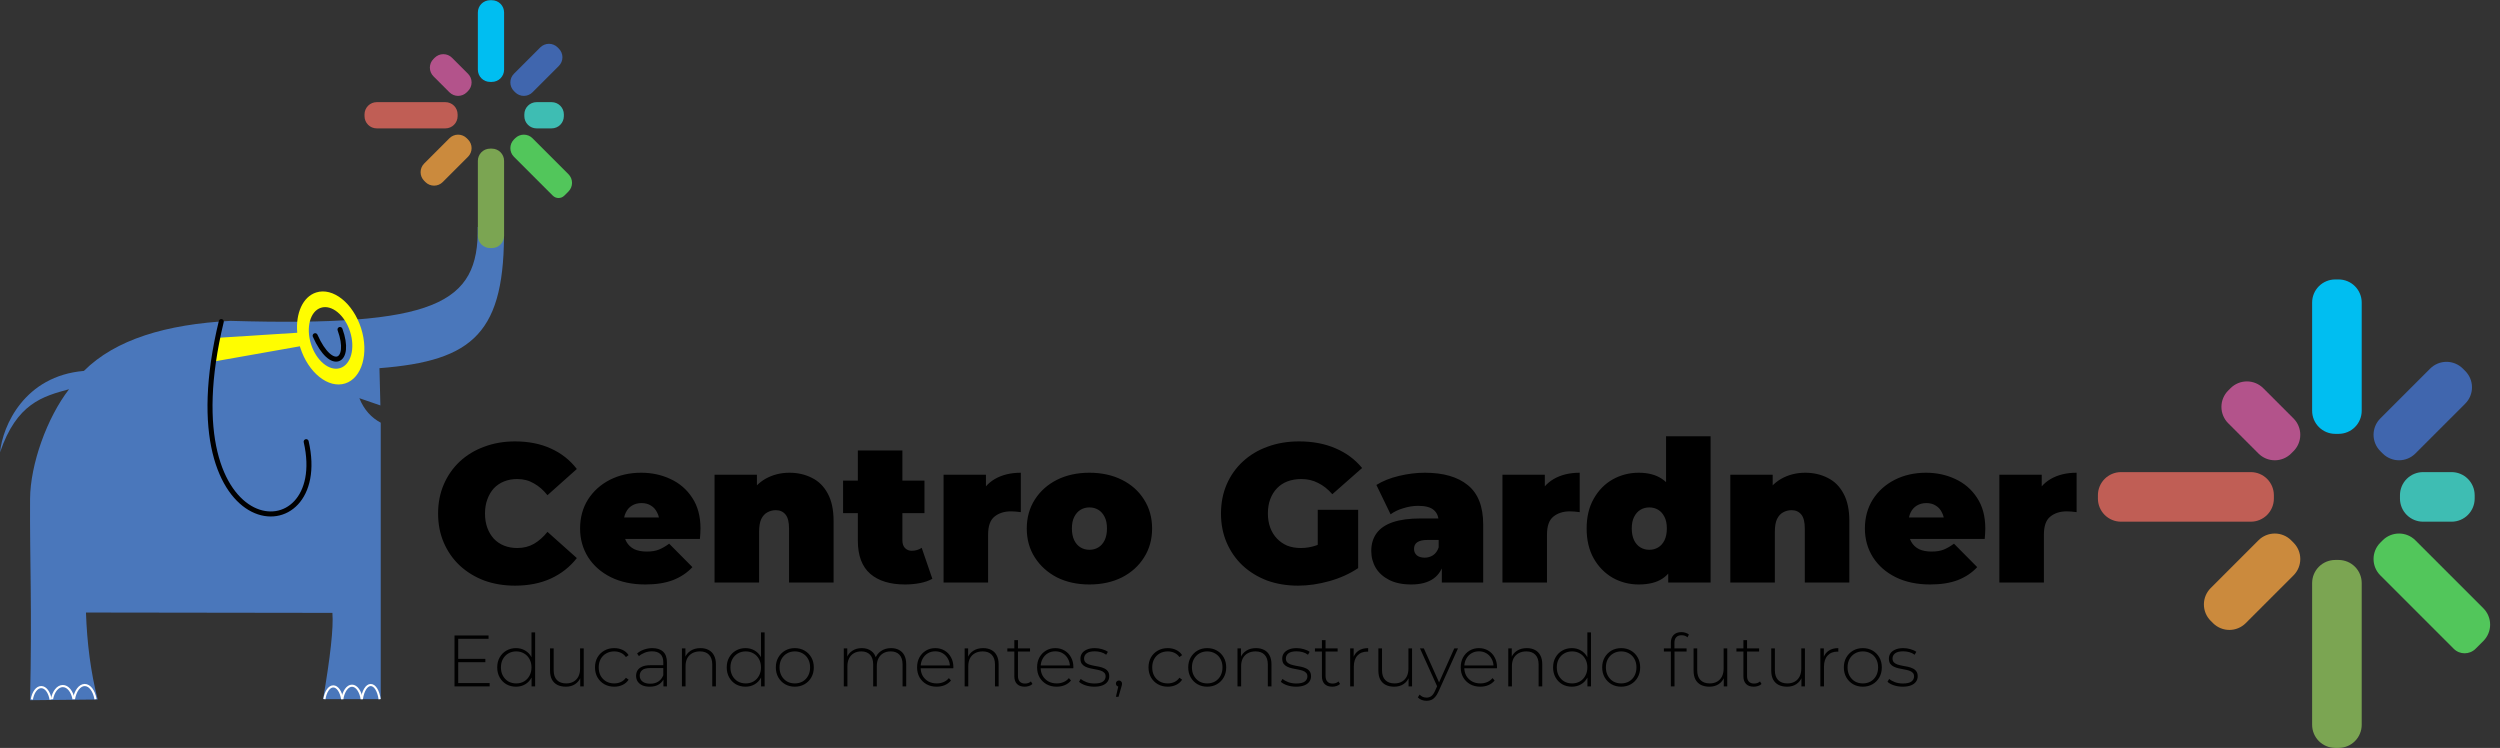
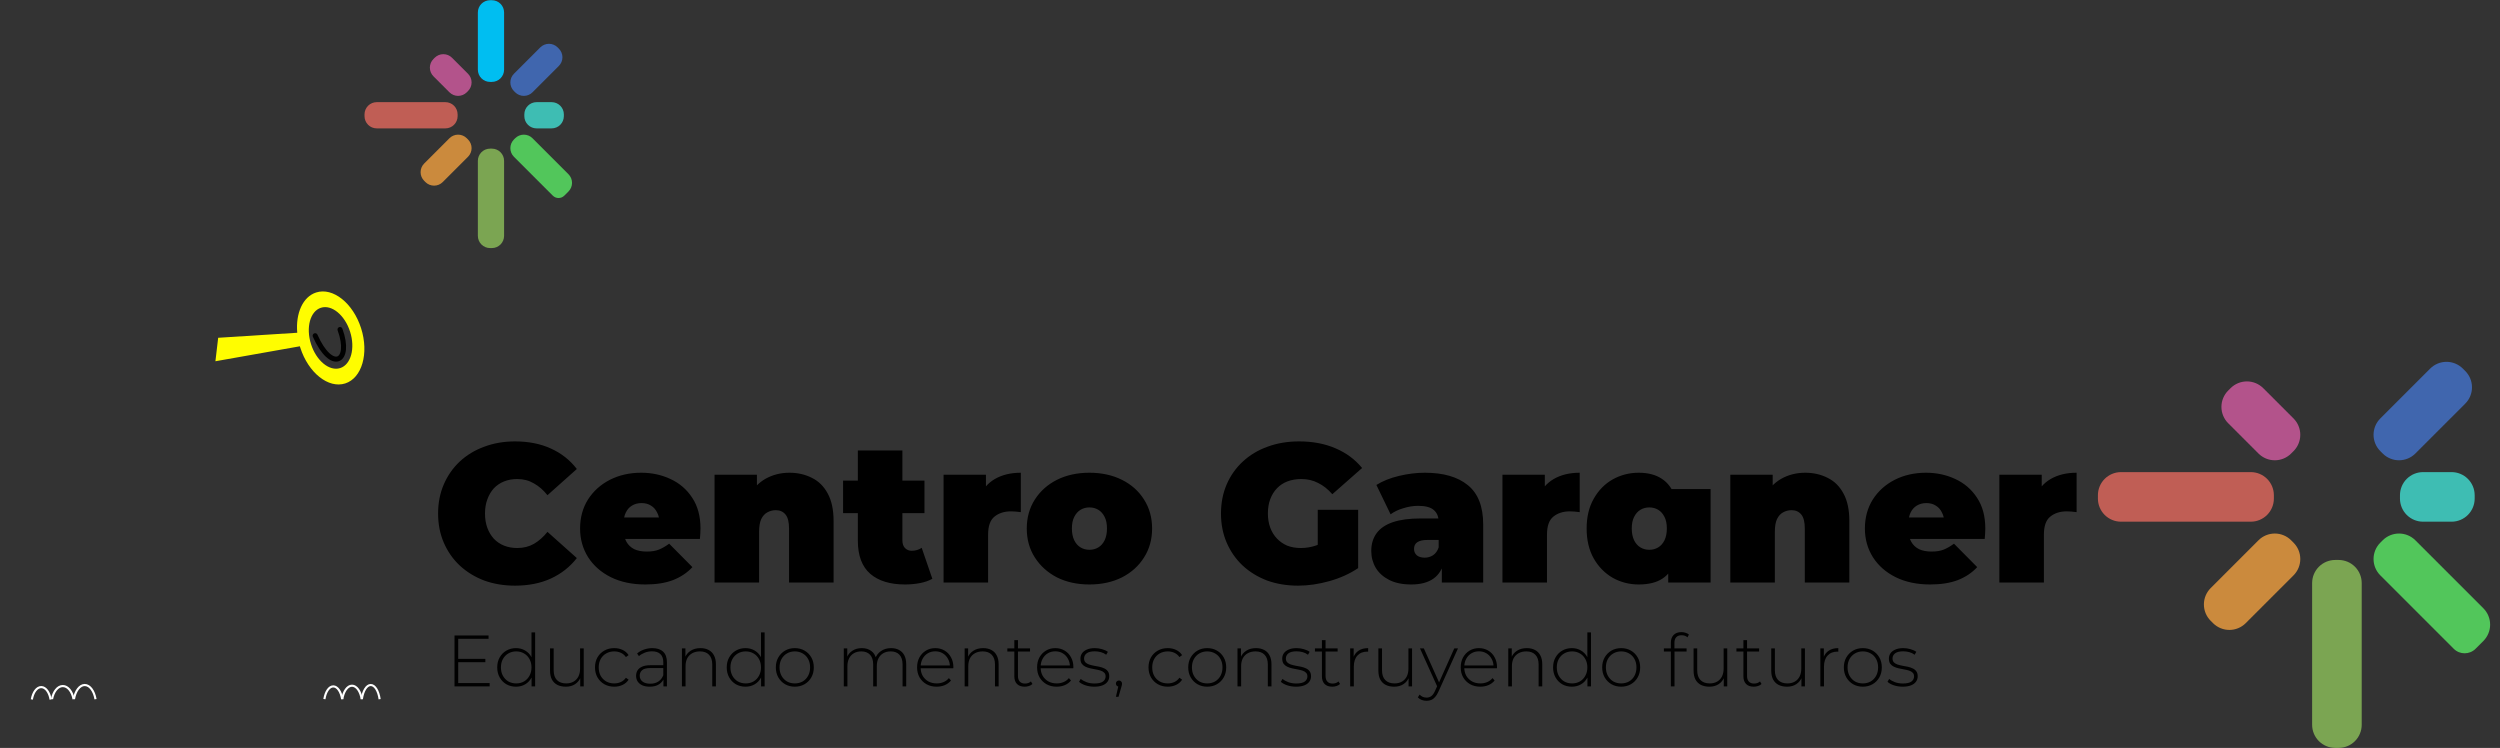
<svg xmlns="http://www.w3.org/2000/svg" width="7243" height="2167" viewBox="0 0 7243 2167" fill="none">
  <rect x="0" y="0" width="7243" height="2167" fill="#333333" stroke="none" />
-   <path d="M1491.91 1696.76C1459.94 1696.76 1430.25 1691.81 1402.84 1681.91C1375.82 1671.64 1352.22 1657.17 1332.05 1638.52C1312.25 1619.87 1296.84 1597.79 1285.8 1572.29C1274.76 1546.79 1269.24 1518.62 1269.24 1487.79C1269.24 1456.96 1274.76 1428.79 1285.8 1403.29C1296.84 1377.79 1312.25 1355.71 1332.05 1337.06C1352.22 1318.41 1375.82 1304.13 1402.84 1294.24C1430.25 1283.96 1459.94 1278.82 1491.91 1278.82C1531.12 1278.82 1565.76 1285.67 1595.83 1299.38C1626.28 1313.08 1651.4 1332.87 1671.19 1358.76L1586.12 1434.69C1574.32 1419.85 1561.19 1408.43 1546.72 1400.43C1532.64 1392.06 1516.65 1387.87 1498.76 1387.87C1484.68 1387.87 1471.93 1390.16 1460.51 1394.73C1449.09 1399.29 1439.2 1405.95 1430.82 1414.71C1422.83 1423.46 1416.55 1434.12 1411.98 1446.68C1407.41 1458.86 1405.13 1472.57 1405.13 1487.79C1405.13 1503.02 1407.41 1516.91 1411.98 1529.47C1416.55 1541.65 1422.83 1552.12 1430.82 1560.87C1439.2 1569.63 1449.09 1576.29 1460.51 1580.86C1471.93 1585.42 1484.68 1587.71 1498.76 1587.71C1516.65 1587.71 1532.64 1583.71 1546.72 1575.72C1561.19 1567.34 1574.32 1555.73 1586.12 1540.89L1671.19 1616.83C1651.4 1642.33 1626.28 1662.12 1595.83 1676.21C1565.76 1689.91 1531.12 1696.76 1491.91 1696.76ZM1869.61 1693.33C1831.54 1693.33 1798.24 1686.29 1769.69 1672.21C1741.52 1658.13 1719.64 1638.9 1704.03 1614.54C1688.43 1589.8 1680.62 1562.01 1680.62 1531.18C1680.62 1499.59 1688.23 1471.61 1703.46 1447.25C1719.07 1422.89 1740.19 1403.86 1766.84 1390.16C1793.86 1376.45 1824.12 1369.6 1857.62 1369.6C1888.45 1369.6 1916.81 1375.69 1942.69 1387.87C1968.95 1400.05 1989.89 1418.13 2005.49 1442.11C2021.48 1466.09 2029.47 1495.78 2029.47 1531.18C2029.47 1535.75 2029.28 1540.89 2028.9 1546.6C2028.52 1551.93 2028.14 1556.88 2027.76 1561.44H1787.39V1499.21H1959.25L1910.72 1515.77C1910.72 1503.59 1908.43 1493.31 1903.86 1484.94C1899.68 1476.18 1893.78 1469.52 1886.17 1464.95C1878.55 1460 1869.42 1457.53 1858.76 1457.53C1848.1 1457.53 1838.78 1460 1830.78 1464.95C1823.17 1469.52 1817.27 1476.18 1813.08 1484.94C1808.9 1493.31 1806.8 1503.59 1806.8 1515.77V1535.18C1806.8 1548.5 1809.47 1559.92 1814.8 1569.44C1820.12 1578.95 1827.74 1586.19 1837.63 1591.13C1847.53 1595.7 1859.52 1597.98 1873.6 1597.98C1888.07 1597.98 1899.87 1596.08 1909 1592.28C1918.52 1588.47 1928.42 1582.76 1938.69 1575.15L2006.07 1643.09C1990.84 1659.46 1972 1672.02 1949.54 1680.77C1927.46 1689.15 1900.82 1693.33 1869.61 1693.33ZM2287.16 1369.6C2311.14 1369.6 2332.83 1374.55 2352.25 1384.45C2371.66 1393.96 2386.88 1409 2397.92 1429.55C2409.34 1450.11 2415.05 1476.75 2415.05 1509.49V1687.62H2286.02V1531.75C2286.02 1512.34 2282.59 1498.64 2275.74 1490.65C2268.89 1482.27 2259.56 1478.08 2247.76 1478.08C2239.01 1478.08 2230.82 1480.18 2223.21 1484.37C2215.98 1488.17 2210.08 1494.64 2205.51 1503.78C2201.32 1512.91 2199.23 1525.28 2199.23 1540.89V1687.62H2070.2V1375.31H2192.95V1466.67L2168.4 1440.4C2180.58 1416.8 2196.95 1399.1 2217.5 1387.3C2238.44 1375.5 2261.65 1369.6 2287.16 1369.6ZM2621.82 1693.33C2578.81 1693.33 2545.31 1683.06 2521.33 1662.5C2497.35 1641.57 2485.36 1609.59 2485.36 1566.58V1305.09H2614.4V1565.44C2614.4 1574.96 2616.87 1582.38 2621.82 1587.71C2627.15 1593.04 2633.62 1595.7 2641.23 1595.7C2652.27 1595.7 2661.98 1592.85 2670.35 1587.14L2701.18 1676.78C2691.29 1682.49 2679.3 1686.67 2665.21 1689.34C2651.51 1692 2637.05 1693.33 2621.82 1693.33ZM2442.54 1486.65V1392.44H2678.35V1486.65H2442.54ZM2733.71 1687.62V1375.31H2856.46V1469.52L2836.48 1442.69C2845.99 1418.32 2861.22 1400.05 2882.15 1387.87C2903.09 1375.69 2928.21 1369.6 2957.52 1369.6V1483.79C2951.81 1483.03 2946.67 1482.46 2942.1 1482.08C2937.92 1481.7 2933.54 1481.51 2928.97 1481.51C2909.56 1481.51 2893.57 1486.65 2881.01 1496.93C2868.83 1506.82 2862.74 1524.14 2862.74 1548.88V1687.62H2733.71ZM3156.31 1693.33C3120.91 1693.33 3089.51 1686.48 3062.1 1672.78C3035.08 1658.7 3013.76 1639.47 2998.15 1615.11C2982.55 1590.75 2974.75 1562.78 2974.75 1531.18C2974.75 1499.59 2982.55 1471.61 2998.15 1447.25C3013.76 1422.89 3035.08 1403.86 3062.1 1390.16C3089.51 1376.45 3120.91 1369.6 3156.31 1369.6C3191.71 1369.6 3223.11 1376.45 3250.52 1390.16C3277.92 1403.86 3299.24 1422.89 3314.46 1447.25C3330.07 1471.61 3337.87 1499.59 3337.87 1531.18C3337.87 1562.78 3330.07 1590.75 3314.46 1615.11C3299.24 1639.47 3277.92 1658.7 3250.52 1672.78C3223.11 1686.48 3191.71 1693.33 3156.31 1693.33ZM3156.31 1592.85C3165.82 1592.85 3174.39 1590.56 3182 1585.99C3189.61 1581.43 3195.7 1574.58 3200.27 1565.44C3204.84 1555.92 3207.12 1544.51 3207.12 1531.18C3207.12 1517.48 3204.84 1506.25 3200.27 1497.5C3195.7 1488.36 3189.61 1481.51 3182 1476.94C3174.39 1472.38 3165.82 1470.09 3156.31 1470.09C3146.79 1470.09 3138.23 1472.38 3130.62 1476.94C3123 1481.51 3116.91 1488.36 3112.35 1497.5C3107.78 1506.25 3105.49 1517.48 3105.49 1531.18C3105.49 1544.51 3107.78 1555.92 3112.35 1565.44C3116.91 1574.58 3123 1581.43 3130.62 1585.99C3138.23 1590.56 3146.79 1592.85 3156.31 1592.85ZM3760.69 1696.76C3728.33 1696.76 3698.45 1691.81 3671.05 1681.91C3644.02 1671.64 3620.42 1657.17 3600.25 1638.52C3580.45 1619.87 3565.04 1597.79 3554 1572.29C3542.96 1546.79 3537.44 1518.62 3537.44 1487.79C3537.44 1456.96 3542.96 1428.79 3554 1403.29C3565.04 1377.79 3580.64 1355.71 3600.82 1337.06C3620.99 1318.41 3644.78 1304.13 3672.19 1294.24C3699.97 1283.96 3730.42 1278.82 3763.54 1278.82C3803.13 1278.82 3838.33 1285.48 3869.17 1298.81C3900.38 1312.13 3926.07 1331.16 3946.25 1355.9L3860.03 1431.84C3847.47 1417.37 3833.77 1406.53 3818.92 1399.29C3804.46 1391.68 3788.28 1387.87 3770.39 1387.87C3755.55 1387.87 3742.03 1390.16 3729.85 1394.73C3718.05 1399.29 3707.97 1405.95 3699.59 1414.71C3691.22 1423.46 3684.75 1433.93 3680.18 1446.11C3675.61 1458.29 3673.33 1472.18 3673.33 1487.79C3673.33 1502.64 3675.61 1516.34 3680.18 1528.9C3684.75 1541.08 3691.22 1551.55 3699.59 1560.3C3707.97 1569.06 3717.86 1575.91 3729.28 1580.86C3741.08 1585.42 3754.21 1587.71 3768.68 1587.71C3783.9 1587.71 3798.75 1585.23 3813.21 1580.29C3827.68 1574.96 3843.09 1566.01 3859.46 1553.45L3934.83 1645.94C3910.47 1662.31 3882.68 1674.87 3851.47 1683.63C3820.25 1692.38 3789.99 1696.76 3760.69 1696.76ZM3817.78 1628.82V1476.94H3934.83V1645.94L3817.78 1628.82ZM4177.23 1687.62V1632.24L4168.09 1617.4V1512.34C4168.09 1497.12 4163.33 1485.51 4153.82 1477.51C4144.68 1469.52 4129.65 1465.52 4108.71 1465.52C4094.63 1465.52 4080.36 1467.81 4065.89 1472.38C4051.43 1476.56 4039.06 1482.46 4028.78 1490.07L3987.67 1405C4005.94 1393.58 4027.83 1384.83 4053.33 1378.74C4078.83 1372.65 4103.76 1369.6 4128.12 1369.6C4181.79 1369.6 4223.28 1381.59 4252.59 1405.57C4282.28 1429.55 4297.13 1467.62 4297.13 1519.76V1687.62H4177.23ZM4088.73 1693.33C4063.23 1693.33 4041.91 1688.96 4024.78 1680.2C4007.65 1671.45 3994.71 1659.84 3985.96 1645.37C3977.2 1630.53 3972.83 1614.16 3972.83 1596.27C3972.83 1576.1 3977.96 1558.97 3988.24 1544.89C3998.52 1530.8 4014.12 1520.14 4035.06 1512.91C4056.38 1505.68 4083.21 1502.06 4115.56 1502.06H4180.65V1564.3H4136.12C4122.42 1564.3 4112.33 1566.58 4105.86 1571.15C4099.77 1575.34 4096.72 1581.81 4096.72 1590.56C4096.72 1597.79 4099.39 1603.88 4104.72 1608.83C4110.43 1613.4 4118.04 1615.68 4127.55 1615.68C4136.31 1615.68 4144.3 1613.4 4151.53 1608.83C4159.15 1603.88 4164.67 1596.27 4168.09 1585.99L4184.65 1624.25C4179.7 1647.47 4169.23 1664.79 4153.25 1676.21C4137.26 1687.62 4115.75 1693.33 4088.73 1693.33ZM4352.89 1687.62V1375.31H4475.65V1469.52L4455.66 1442.69C4465.18 1418.32 4480.41 1400.05 4501.34 1387.87C4522.28 1375.69 4547.4 1369.6 4576.71 1369.6V1483.79C4571 1483.03 4565.86 1482.46 4561.29 1482.08C4557.1 1481.7 4552.73 1481.51 4548.16 1481.51C4528.75 1481.51 4512.76 1486.65 4500.2 1496.93C4488.02 1506.82 4481.93 1524.14 4481.93 1548.88V1687.62H4352.89ZM4747.52 1693.33C4720.49 1693.33 4695.37 1686.86 4672.15 1673.92C4649.32 1660.6 4631.05 1641.95 4617.34 1617.97C4603.64 1593.61 4596.79 1564.68 4596.79 1531.18C4596.79 1497.69 4603.64 1468.95 4617.34 1444.97C4631.05 1420.61 4649.32 1401.96 4672.15 1389.02C4695.37 1376.07 4720.49 1369.6 4747.52 1369.6C4774.93 1369.6 4797.38 1375.5 4814.89 1387.3C4832.4 1398.72 4845.34 1416.42 4853.72 1440.4C4862.09 1464 4866.28 1494.26 4866.28 1531.18C4866.28 1568.49 4862.28 1599.13 4854.29 1623.11C4846.68 1647.09 4834.11 1664.79 4816.61 1676.21C4799.48 1687.62 4776.45 1693.33 4747.52 1693.33ZM4778.35 1592.85C4787.87 1592.85 4796.43 1590.56 4804.04 1585.99C4811.66 1581.43 4817.75 1574.58 4822.31 1565.44C4826.88 1555.92 4829.17 1544.51 4829.17 1531.18C4829.17 1517.48 4826.88 1506.25 4822.31 1497.5C4817.75 1488.36 4811.66 1481.51 4804.04 1476.94C4796.43 1472.38 4787.87 1470.09 4778.35 1470.09C4768.84 1470.09 4760.27 1472.38 4752.66 1476.94C4745.05 1481.51 4738.96 1488.36 4734.39 1497.5C4729.82 1506.25 4727.54 1517.48 4727.54 1531.18C4727.54 1544.51 4729.82 1555.92 4734.39 1565.44C4738.96 1574.58 4745.05 1581.43 4752.66 1585.99C4760.27 1590.56 4768.84 1592.85 4778.35 1592.85ZM4833.16 1687.62V1645.37L4832.59 1531.18L4826.88 1416.99V1263.98H4955.92V1687.62H4833.16ZM5230.02 1369.6C5254 1369.6 5275.7 1374.55 5295.11 1384.45C5314.52 1393.96 5329.75 1409 5340.79 1429.55C5352.2 1450.11 5357.91 1476.75 5357.91 1509.49V1687.62H5228.88V1531.75C5228.88 1512.34 5225.45 1498.64 5218.6 1490.65C5211.75 1482.27 5202.42 1478.08 5190.62 1478.08C5181.87 1478.08 5173.69 1480.18 5166.07 1484.37C5158.84 1488.17 5152.94 1494.64 5148.37 1503.78C5144.19 1512.91 5142.09 1525.28 5142.09 1540.89V1687.62H5013.06V1375.31H5135.81V1466.67L5111.26 1440.4C5123.44 1416.8 5139.81 1399.1 5160.36 1387.3C5181.3 1375.5 5204.52 1369.6 5230.02 1369.6ZM5591.96 1693.33C5553.89 1693.33 5520.59 1686.29 5492.04 1672.21C5463.87 1658.13 5441.99 1638.9 5426.38 1614.54C5410.77 1589.8 5402.97 1562.01 5402.97 1531.18C5402.97 1499.59 5410.58 1471.61 5425.81 1447.25C5441.41 1422.89 5462.54 1403.86 5489.18 1390.16C5516.21 1376.45 5546.47 1369.6 5579.97 1369.6C5610.8 1369.6 5639.15 1375.69 5665.04 1387.87C5691.3 1400.05 5712.24 1418.13 5727.84 1442.11C5743.83 1466.09 5751.82 1495.78 5751.82 1531.18C5751.82 1535.75 5751.63 1540.89 5751.25 1546.6C5750.87 1551.93 5750.49 1556.88 5750.11 1561.44H5509.74V1499.21H5681.6L5633.06 1515.77C5633.06 1503.59 5630.78 1493.31 5626.21 1484.94C5622.03 1476.18 5616.13 1469.52 5608.51 1464.95C5600.9 1460 5591.77 1457.53 5581.11 1457.53C5570.45 1457.53 5561.12 1460 5553.13 1464.95C5545.52 1469.52 5539.62 1476.18 5535.43 1484.94C5531.24 1493.31 5529.15 1503.59 5529.15 1515.77V1535.18C5529.15 1548.5 5531.82 1559.92 5537.14 1569.44C5542.47 1578.95 5550.09 1586.19 5559.98 1591.13C5569.88 1595.7 5581.87 1597.98 5595.95 1597.98C5610.42 1597.98 5622.22 1596.08 5631.35 1592.28C5640.87 1588.47 5650.76 1582.76 5661.04 1575.15L5728.41 1643.09C5713.19 1659.46 5694.35 1672.02 5671.89 1680.77C5649.81 1689.15 5623.17 1693.33 5591.96 1693.33ZM5792.54 1687.62V1375.31H5915.3V1469.52L5895.31 1442.69C5904.83 1418.32 5920.06 1400.05 5940.99 1387.87C5961.93 1375.69 5987.05 1369.6 6016.36 1369.6V1483.79C6010.65 1483.03 6005.51 1482.46 6000.94 1482.08C5996.75 1481.7 5992.38 1481.51 5987.81 1481.51C5968.4 1481.51 5952.41 1486.65 5939.85 1496.93C5927.67 1506.82 5921.58 1524.14 5921.58 1548.88V1687.62H5792.54Z" fill="black" />
-   <path fill-rule="evenodd" clip-rule="evenodd" d="M1460.07 656.625L1384.07 657.625C1387.76 880.725 1262.15 946.905 668.071 929.625C481.401 939.455 334.501 983.315 243.071 1074.62C71.291 1089.14 7.701 1232.89 0.071 1310.62C48.411 1168.22 124.331 1148.32 200.071 1127.62C136.021 1210.41 87.731 1345.31 87.121 1445.67C86.011 1626.57 93.301 1765.69 87.071 2028.62L283.071 2026.62C262.581 1946.58 252.091 1862.22 249.071 1774.62L963.071 1775.62C966.561 1818.96 956.811 1904.72 936.071 2025.62H1103.07V1224.62C1076.29 1210.32 1054.88 1187.8 1041.07 1153.62L1102.07 1174.62L1099.35 1066.68C1372.61 1045.4 1464.35 963.975 1460.07 656.625Z" fill="#4A77BB" />
+   <path d="M1491.91 1696.76C1459.94 1696.76 1430.25 1691.81 1402.84 1681.91C1375.82 1671.64 1352.22 1657.17 1332.05 1638.52C1312.25 1619.87 1296.84 1597.79 1285.8 1572.29C1274.76 1546.79 1269.24 1518.62 1269.24 1487.79C1269.24 1456.96 1274.76 1428.79 1285.8 1403.29C1296.84 1377.79 1312.25 1355.71 1332.05 1337.06C1352.22 1318.41 1375.82 1304.13 1402.84 1294.24C1430.25 1283.96 1459.94 1278.82 1491.91 1278.82C1531.12 1278.82 1565.76 1285.67 1595.83 1299.38C1626.28 1313.08 1651.4 1332.87 1671.19 1358.76L1586.12 1434.69C1574.32 1419.85 1561.19 1408.43 1546.72 1400.43C1532.64 1392.06 1516.65 1387.87 1498.76 1387.87C1484.68 1387.87 1471.93 1390.16 1460.51 1394.73C1449.09 1399.29 1439.2 1405.95 1430.82 1414.71C1422.83 1423.46 1416.55 1434.12 1411.98 1446.68C1407.41 1458.86 1405.13 1472.57 1405.13 1487.79C1405.13 1503.02 1407.41 1516.91 1411.98 1529.47C1416.55 1541.65 1422.83 1552.12 1430.82 1560.87C1439.2 1569.63 1449.09 1576.29 1460.51 1580.86C1471.93 1585.42 1484.68 1587.71 1498.76 1587.71C1516.65 1587.71 1532.64 1583.71 1546.72 1575.72C1561.19 1567.34 1574.32 1555.73 1586.12 1540.89L1671.19 1616.83C1651.4 1642.33 1626.28 1662.12 1595.83 1676.21C1565.76 1689.91 1531.12 1696.76 1491.91 1696.76ZM1869.61 1693.33C1831.54 1693.33 1798.24 1686.29 1769.69 1672.21C1741.52 1658.13 1719.64 1638.9 1704.03 1614.54C1688.43 1589.8 1680.62 1562.01 1680.62 1531.18C1680.62 1499.59 1688.23 1471.61 1703.46 1447.25C1719.07 1422.89 1740.19 1403.86 1766.84 1390.16C1793.86 1376.45 1824.12 1369.6 1857.62 1369.6C1888.45 1369.6 1916.81 1375.69 1942.69 1387.87C1968.95 1400.05 1989.89 1418.13 2005.49 1442.11C2021.48 1466.09 2029.47 1495.78 2029.47 1531.18C2029.47 1535.75 2029.28 1540.89 2028.9 1546.6C2028.52 1551.93 2028.14 1556.88 2027.76 1561.44H1787.39V1499.21H1959.25L1910.72 1515.77C1910.72 1503.59 1908.43 1493.31 1903.86 1484.94C1899.68 1476.18 1893.78 1469.52 1886.17 1464.95C1878.55 1460 1869.42 1457.53 1858.76 1457.53C1848.1 1457.53 1838.78 1460 1830.78 1464.95C1823.17 1469.52 1817.27 1476.18 1813.08 1484.94C1808.9 1493.31 1806.8 1503.59 1806.8 1515.77V1535.18C1806.8 1548.5 1809.47 1559.92 1814.8 1569.44C1820.12 1578.95 1827.74 1586.19 1837.63 1591.13C1847.53 1595.7 1859.52 1597.98 1873.6 1597.98C1888.07 1597.98 1899.87 1596.08 1909 1592.28C1918.52 1588.47 1928.42 1582.76 1938.69 1575.15L2006.07 1643.09C1990.84 1659.46 1972 1672.02 1949.54 1680.77C1927.46 1689.15 1900.82 1693.33 1869.61 1693.33ZM2287.16 1369.6C2311.14 1369.6 2332.83 1374.55 2352.25 1384.45C2371.66 1393.96 2386.88 1409 2397.92 1429.55C2409.34 1450.11 2415.05 1476.75 2415.05 1509.49V1687.62H2286.02V1531.75C2286.02 1512.34 2282.59 1498.64 2275.74 1490.65C2268.89 1482.27 2259.56 1478.08 2247.76 1478.08C2239.01 1478.08 2230.82 1480.18 2223.21 1484.37C2215.98 1488.17 2210.08 1494.64 2205.51 1503.78C2201.32 1512.91 2199.23 1525.28 2199.23 1540.89V1687.62H2070.2V1375.31H2192.95V1466.67L2168.4 1440.4C2180.58 1416.8 2196.95 1399.1 2217.5 1387.3C2238.44 1375.5 2261.65 1369.6 2287.16 1369.6ZM2621.82 1693.33C2578.81 1693.33 2545.31 1683.06 2521.33 1662.5C2497.35 1641.57 2485.36 1609.59 2485.36 1566.58V1305.09H2614.4V1565.44C2614.4 1574.96 2616.87 1582.38 2621.82 1587.71C2627.15 1593.04 2633.62 1595.7 2641.23 1595.7C2652.27 1595.7 2661.98 1592.85 2670.35 1587.14L2701.18 1676.78C2691.29 1682.49 2679.3 1686.67 2665.21 1689.34C2651.51 1692 2637.05 1693.33 2621.82 1693.33ZM2442.54 1486.65V1392.44H2678.35V1486.65H2442.54ZM2733.71 1687.62V1375.31H2856.46V1469.52L2836.48 1442.69C2845.99 1418.32 2861.22 1400.05 2882.15 1387.87C2903.09 1375.69 2928.21 1369.6 2957.52 1369.6V1483.79C2951.81 1483.03 2946.67 1482.46 2942.1 1482.08C2937.92 1481.7 2933.54 1481.51 2928.97 1481.51C2909.56 1481.51 2893.57 1486.65 2881.01 1496.93C2868.83 1506.82 2862.74 1524.14 2862.74 1548.88V1687.62H2733.71ZM3156.31 1693.33C3120.91 1693.33 3089.51 1686.48 3062.1 1672.78C3035.08 1658.7 3013.76 1639.47 2998.15 1615.11C2982.55 1590.75 2974.75 1562.78 2974.75 1531.18C2974.75 1499.59 2982.55 1471.61 2998.15 1447.25C3013.76 1422.89 3035.08 1403.86 3062.1 1390.16C3089.51 1376.45 3120.91 1369.6 3156.31 1369.6C3191.71 1369.6 3223.11 1376.45 3250.52 1390.16C3277.92 1403.86 3299.24 1422.89 3314.46 1447.25C3330.07 1471.61 3337.87 1499.59 3337.87 1531.18C3337.87 1562.78 3330.07 1590.75 3314.46 1615.11C3299.24 1639.47 3277.92 1658.7 3250.52 1672.78C3223.11 1686.48 3191.71 1693.33 3156.31 1693.33ZM3156.31 1592.85C3165.82 1592.85 3174.39 1590.56 3182 1585.99C3189.61 1581.43 3195.7 1574.58 3200.27 1565.44C3204.84 1555.92 3207.12 1544.51 3207.12 1531.18C3207.12 1517.48 3204.84 1506.25 3200.27 1497.5C3195.7 1488.36 3189.61 1481.51 3182 1476.94C3174.39 1472.38 3165.82 1470.09 3156.31 1470.09C3146.79 1470.09 3138.23 1472.38 3130.62 1476.94C3123 1481.51 3116.91 1488.36 3112.35 1497.5C3107.78 1506.25 3105.49 1517.48 3105.49 1531.18C3105.49 1544.51 3107.78 1555.92 3112.35 1565.44C3116.91 1574.58 3123 1581.43 3130.62 1585.99C3138.23 1590.56 3146.79 1592.85 3156.31 1592.85ZM3760.69 1696.76C3728.33 1696.76 3698.45 1691.81 3671.05 1681.91C3644.02 1671.64 3620.42 1657.17 3600.25 1638.52C3580.45 1619.87 3565.04 1597.79 3554 1572.29C3542.96 1546.79 3537.44 1518.62 3537.44 1487.79C3537.44 1456.96 3542.96 1428.79 3554 1403.29C3565.04 1377.79 3580.64 1355.71 3600.82 1337.06C3620.99 1318.41 3644.78 1304.13 3672.19 1294.24C3699.97 1283.96 3730.42 1278.82 3763.54 1278.82C3803.13 1278.82 3838.33 1285.48 3869.17 1298.81C3900.38 1312.13 3926.07 1331.16 3946.25 1355.9L3860.03 1431.84C3847.47 1417.37 3833.77 1406.53 3818.92 1399.29C3804.46 1391.68 3788.28 1387.87 3770.39 1387.87C3755.55 1387.87 3742.03 1390.16 3729.85 1394.73C3718.05 1399.29 3707.97 1405.95 3699.59 1414.71C3691.22 1423.46 3684.75 1433.93 3680.18 1446.11C3675.61 1458.29 3673.33 1472.18 3673.33 1487.79C3673.33 1502.64 3675.61 1516.34 3680.18 1528.9C3684.75 1541.08 3691.22 1551.55 3699.59 1560.3C3707.97 1569.06 3717.86 1575.91 3729.28 1580.86C3741.08 1585.42 3754.21 1587.71 3768.68 1587.71C3783.9 1587.71 3798.75 1585.23 3813.21 1580.29C3827.68 1574.96 3843.09 1566.01 3859.46 1553.45L3934.83 1645.94C3910.47 1662.31 3882.68 1674.87 3851.47 1683.63C3820.25 1692.38 3789.99 1696.76 3760.69 1696.76ZM3817.78 1628.82V1476.94H3934.83V1645.94L3817.78 1628.82ZM4177.23 1687.62V1632.24L4168.09 1617.4V1512.34C4168.09 1497.12 4163.33 1485.51 4153.82 1477.51C4144.68 1469.52 4129.65 1465.52 4108.71 1465.52C4094.63 1465.52 4080.36 1467.81 4065.89 1472.38C4051.43 1476.56 4039.06 1482.46 4028.78 1490.07L3987.67 1405C4005.94 1393.58 4027.83 1384.83 4053.33 1378.74C4078.83 1372.65 4103.76 1369.6 4128.12 1369.6C4181.79 1369.6 4223.28 1381.59 4252.59 1405.57C4282.28 1429.55 4297.13 1467.62 4297.13 1519.76V1687.62H4177.23ZM4088.73 1693.33C4063.23 1693.33 4041.91 1688.96 4024.78 1680.2C4007.65 1671.45 3994.71 1659.84 3985.96 1645.37C3977.2 1630.53 3972.83 1614.16 3972.83 1596.27C3972.83 1576.1 3977.96 1558.97 3988.24 1544.89C3998.52 1530.8 4014.12 1520.14 4035.06 1512.91C4056.38 1505.68 4083.21 1502.06 4115.56 1502.06H4180.65V1564.3H4136.12C4122.42 1564.3 4112.33 1566.58 4105.86 1571.15C4099.77 1575.34 4096.72 1581.81 4096.72 1590.56C4096.72 1597.79 4099.39 1603.88 4104.72 1608.83C4110.43 1613.4 4118.04 1615.68 4127.55 1615.68C4136.31 1615.68 4144.3 1613.4 4151.53 1608.83C4159.15 1603.88 4164.67 1596.27 4168.09 1585.99L4184.65 1624.25C4179.7 1647.47 4169.23 1664.79 4153.25 1676.21C4137.26 1687.62 4115.75 1693.33 4088.73 1693.33ZM4352.89 1687.62V1375.31H4475.65V1469.52L4455.66 1442.69C4465.18 1418.32 4480.41 1400.05 4501.34 1387.87C4522.28 1375.69 4547.4 1369.6 4576.71 1369.6V1483.79C4571 1483.03 4565.86 1482.46 4561.29 1482.08C4557.1 1481.7 4552.73 1481.51 4548.16 1481.51C4528.75 1481.51 4512.76 1486.65 4500.2 1496.93C4488.02 1506.82 4481.93 1524.14 4481.93 1548.88V1687.62H4352.89ZM4747.52 1693.33C4720.49 1693.33 4695.37 1686.86 4672.15 1673.92C4649.32 1660.6 4631.05 1641.95 4617.34 1617.97C4603.64 1593.61 4596.79 1564.68 4596.79 1531.18C4596.79 1497.69 4603.64 1468.95 4617.34 1444.97C4631.05 1420.61 4649.32 1401.96 4672.15 1389.02C4695.37 1376.07 4720.49 1369.6 4747.52 1369.6C4774.93 1369.6 4797.38 1375.5 4814.89 1387.3C4832.4 1398.72 4845.34 1416.42 4853.72 1440.4C4862.09 1464 4866.28 1494.26 4866.28 1531.18C4866.28 1568.49 4862.28 1599.13 4854.29 1623.11C4846.68 1647.09 4834.11 1664.79 4816.61 1676.21C4799.48 1687.62 4776.45 1693.33 4747.52 1693.33ZM4778.35 1592.85C4787.87 1592.85 4796.43 1590.56 4804.04 1585.99C4811.66 1581.43 4817.75 1574.58 4822.31 1565.44C4826.88 1555.92 4829.17 1544.51 4829.17 1531.18C4829.17 1517.48 4826.88 1506.25 4822.31 1497.5C4817.75 1488.36 4811.66 1481.51 4804.04 1476.94C4796.43 1472.38 4787.87 1470.09 4778.35 1470.09C4768.84 1470.09 4760.27 1472.38 4752.66 1476.94C4745.05 1481.51 4738.96 1488.36 4734.39 1497.5C4729.82 1506.25 4727.54 1517.48 4727.54 1531.18C4727.54 1544.51 4729.82 1555.92 4734.39 1565.44C4738.96 1574.58 4745.05 1581.43 4752.66 1585.99C4760.27 1590.56 4768.84 1592.85 4778.35 1592.85ZM4833.16 1687.62V1645.37L4832.59 1531.18L4826.88 1416.99H4955.92V1687.62H4833.16ZM5230.02 1369.6C5254 1369.6 5275.7 1374.55 5295.11 1384.45C5314.52 1393.96 5329.75 1409 5340.79 1429.55C5352.2 1450.11 5357.91 1476.75 5357.91 1509.49V1687.62H5228.88V1531.75C5228.88 1512.34 5225.45 1498.64 5218.6 1490.65C5211.75 1482.27 5202.42 1478.08 5190.62 1478.08C5181.87 1478.08 5173.69 1480.18 5166.07 1484.37C5158.84 1488.17 5152.94 1494.64 5148.37 1503.78C5144.19 1512.91 5142.09 1525.28 5142.09 1540.89V1687.62H5013.06V1375.31H5135.81V1466.67L5111.26 1440.4C5123.44 1416.8 5139.81 1399.1 5160.36 1387.3C5181.3 1375.5 5204.52 1369.6 5230.02 1369.6ZM5591.96 1693.33C5553.89 1693.33 5520.59 1686.29 5492.04 1672.21C5463.87 1658.13 5441.99 1638.9 5426.38 1614.54C5410.77 1589.8 5402.97 1562.01 5402.97 1531.18C5402.97 1499.59 5410.58 1471.61 5425.81 1447.25C5441.41 1422.89 5462.54 1403.86 5489.18 1390.16C5516.21 1376.45 5546.47 1369.6 5579.97 1369.6C5610.8 1369.6 5639.15 1375.69 5665.04 1387.87C5691.3 1400.05 5712.24 1418.13 5727.84 1442.11C5743.83 1466.09 5751.82 1495.78 5751.82 1531.18C5751.82 1535.75 5751.63 1540.89 5751.25 1546.6C5750.87 1551.93 5750.49 1556.88 5750.11 1561.44H5509.74V1499.21H5681.6L5633.06 1515.77C5633.06 1503.59 5630.78 1493.31 5626.21 1484.94C5622.03 1476.18 5616.13 1469.52 5608.51 1464.95C5600.9 1460 5591.77 1457.53 5581.11 1457.53C5570.45 1457.53 5561.12 1460 5553.13 1464.95C5545.52 1469.52 5539.62 1476.18 5535.43 1484.94C5531.24 1493.31 5529.15 1503.59 5529.15 1515.77V1535.18C5529.15 1548.5 5531.82 1559.92 5537.14 1569.44C5542.47 1578.95 5550.09 1586.19 5559.98 1591.13C5569.88 1595.7 5581.87 1597.98 5595.95 1597.98C5610.42 1597.98 5622.22 1596.08 5631.35 1592.28C5640.87 1588.47 5650.76 1582.76 5661.04 1575.15L5728.41 1643.09C5713.19 1659.46 5694.35 1672.02 5671.89 1680.77C5649.81 1689.15 5623.17 1693.33 5591.96 1693.33ZM5792.54 1687.62V1375.31H5915.3V1469.52L5895.31 1442.69C5904.83 1418.32 5920.06 1400.05 5940.99 1387.87C5961.93 1375.69 5987.05 1369.6 6016.36 1369.6V1483.79C6010.65 1483.03 6005.51 1482.46 6000.94 1482.08C5996.75 1481.7 5992.38 1481.51 5987.81 1481.51C5968.4 1481.51 5952.41 1486.65 5939.85 1496.93C5927.67 1506.82 5921.58 1524.14 5921.58 1548.88V1687.62H5792.54Z" fill="black" />
  <path fill-rule="evenodd" clip-rule="evenodd" d="M868.763 1003.27C869.152 1004.58 869.555 1005.89 869.974 1007.2C893.157 1079.95 951.457 1126.42 1000.09 1110.92C1048.71 1095.42 1069.37 1023.79 1046.19 951.043C1023.01 878.301 964.709 831.832 916.08 847.33C877.194 859.723 856.192 908.013 861.193 964.066L632.085 978.628L624.083 1046.62L868.763 1003.27ZM929.857 891.641C961.091 881.686 998.932 912.766 1014.3 960.994C1029.67 1009.22 1016.79 1056.46 985.556 1066.41C954.32 1076.37 916.482 1045.3 901.112 997.067C885.742 948.84 898.621 901.596 929.857 891.641Z" fill="#FFFD00" />
  <path d="M985.071 954.625C1019.53 1049.36 960.721 1080.02 913.071 972.625" stroke="black" stroke-width="14.58" stroke-miterlimit="1.5" stroke-linecap="round" stroke-linejoin="round" />
  <path d="M1099.86 2025.75C1096.56 2001.98 1086.26 1984.62 1074.08 1984.62C1061.95 1984.62 1051.68 2001.84 1048.34 2025.47" stroke="white" stroke-width="6.145" stroke-miterlimit="1.5" stroke-linejoin="round" />
  <path d="M1048.1 2025.75C1044.48 2003.14 1033.18 1986.62 1019.82 1986.62C1006.5 1986.62 995.241 2003.01 991.574 2025.49" stroke="white" stroke-width="6.23" stroke-miterlimit="1.5" stroke-linejoin="round" />
  <path d="M991.363 2025.75C988.063 2004.29 977.762 1988.62 965.58 1988.62C953.447 1988.62 943.179 2004.17 939.837 2025.5" stroke="white" stroke-width="6.211" stroke-miterlimit="1.5" stroke-linejoin="round" />
  <path d="M276.729 2025.75C272.723 2001.98 260.224 1984.62 245.442 1984.62C230.718 1984.62 218.258 2001.84 214.202 2025.47" stroke="white" stroke-width="6.242" stroke-miterlimit="1.5" stroke-linejoin="round" />
  <path d="M213.229 2025.75C209.223 2003.71 196.724 1987.62 181.942 1987.62C167.218 1987.62 154.758 2003.59 150.702 2025.49" stroke="white" stroke-width="6.25" stroke-miterlimit="1.5" stroke-linejoin="round" />
  <path d="M146.728 2026.75C143.235 2005.87 132.334 1990.62 119.444 1990.62C106.604 1990.62 95.738 2005.75 92.201 2026.5" stroke="white" stroke-width="6.239" stroke-miterlimit="1.5" stroke-linejoin="round" />
-   <path d="M641.071 931.625C481.691 1591.28 962.281 1608.21 887.071 1279.62" stroke="black" stroke-width="14.58" stroke-miterlimit="1.5" stroke-linecap="round" stroke-linejoin="round" />
  <path fill-rule="evenodd" clip-rule="evenodd" d="M1419.88 0.625C1410.49 0.625 1401.47 4.36 1394.83 11.002C1388.18 17.643 1384.45 26.66 1384.45 36.055C1384.45 80.759 1384.45 157.175 1384.45 201.879C1384.45 211.274 1388.18 220.291 1394.83 226.932C1401.47 233.574 1410.49 237.31 1419.88 237.31H1425.02C1434.41 237.31 1443.43 233.574 1450.07 226.932C1456.72 220.291 1460.45 211.274 1460.45 201.879V36.055C1460.45 26.66 1456.72 17.643 1450.07 11.002C1443.43 4.36 1434.41 0.625 1425.02 0.625C1423.41 0.625 1421.49 0.625 1419.88 0.625Z" fill="#00BEF1" />
  <path fill-rule="evenodd" clip-rule="evenodd" d="M1615.48 137.289C1608.84 130.649 1599.83 126.909 1590.43 126.913C1581.03 126.909 1572.02 130.645 1565.37 137.293L1488.98 213.689C1482.33 220.337 1478.59 229.348 1478.6 238.749C1478.59 248.143 1482.33 257.159 1488.97 263.799C1490.18 265.008 1491.4 266.224 1492.61 267.433C1499.25 274.073 1508.26 277.813 1517.66 277.81C1527.06 277.813 1536.07 274.078 1542.72 267.429C1564.86 245.29 1596.98 213.172 1619.11 191.033C1625.76 184.385 1629.5 175.375 1629.49 165.974C1629.5 156.579 1625.76 147.564 1619.12 140.924C1617.91 139.715 1616.69 138.498 1615.48 137.289Z" fill="#4066AE" />
  <path fill-rule="evenodd" clip-rule="evenodd" d="M1633.61 331.387C1633.61 321.997 1629.88 312.977 1623.24 306.337C1616.59 299.687 1607.57 295.958 1598.18 295.958H1554.53C1545.14 295.958 1536.12 299.687 1529.48 306.337C1522.84 312.977 1519.1 321.997 1519.1 331.387C1519.1 333.097 1519.1 334.818 1519.1 336.528C1519.1 345.918 1522.84 354.938 1529.48 361.578C1536.12 368.228 1545.14 371.958 1554.53 371.958C1568.41 371.958 1584.3 371.958 1598.18 371.958C1607.57 371.958 1616.59 368.228 1623.24 361.578C1629.88 354.938 1633.61 345.918 1633.61 336.528C1633.61 334.818 1633.61 333.097 1633.61 331.387Z" fill="#3EBDB3" />
  <path fill-rule="evenodd" clip-rule="evenodd" d="M1646.94 554.817C1653.58 548.177 1657.31 539.158 1657.31 529.765C1657.32 520.365 1653.58 511.355 1646.93 504.709L1542.72 400.49C1536.07 393.844 1527.06 390.109 1517.66 390.113C1508.27 390.11 1499.25 393.848 1492.61 400.488C1491.4 401.697 1490.18 402.913 1488.97 404.122C1482.33 410.762 1478.6 419.781 1478.6 429.174C1478.59 438.574 1482.33 447.584 1488.97 454.23C1520.68 485.93 1574.39 539.646 1601.51 566.769C1610.76 576.013 1625.74 576.009 1634.99 566.767C1634.99 566.767 1640.32 561.435 1646.94 554.817Z" fill="#52C65B" />
  <path fill-rule="evenodd" clip-rule="evenodd" d="M1425.02 718.72C1434.41 718.72 1443.43 714.986 1450.07 708.342C1456.72 701.698 1460.45 692.683 1460.45 683.285C1460.45 627.899 1460.45 521.438 1460.45 466.052C1460.45 456.654 1456.72 447.639 1450.07 440.995C1443.43 434.351 1434.41 430.617 1425.02 430.617C1423.31 430.617 1421.59 430.617 1419.88 430.617C1410.49 430.617 1401.47 434.351 1394.83 440.995C1388.18 447.639 1384.45 456.654 1384.45 466.052C1384.45 521.438 1384.45 627.899 1384.45 683.285C1384.45 692.683 1388.18 701.698 1394.83 708.342C1401.47 714.986 1410.49 718.72 1419.88 718.72C1421.59 718.72 1423.31 718.72 1425.02 718.72Z" fill="#7BA552" />
  <path fill-rule="evenodd" clip-rule="evenodd" d="M1232.55 527.498C1239.19 534.138 1248.21 537.876 1257.6 537.871C1267 537.878 1276.01 534.141 1282.65 527.498C1304.01 506.138 1334.56 475.587 1355.92 454.227C1362.57 447.584 1366.3 438.573 1366.3 429.174C1366.3 419.779 1362.56 410.761 1355.92 404.122L1352.29 400.487C1345.65 393.847 1336.63 390.109 1327.24 390.114C1317.84 390.107 1308.83 393.844 1302.18 400.487L1228.91 473.758C1222.27 480.401 1218.53 489.413 1218.54 498.811C1218.53 508.206 1222.27 517.224 1228.91 523.863C1230.12 525.072 1231.34 526.289 1232.55 527.498Z" fill="#CB8A3D" />
  <path fill-rule="evenodd" clip-rule="evenodd" d="M1056.07 336.528C1056.07 345.918 1059.81 354.938 1066.45 361.578C1073.1 368.228 1082.11 371.958 1091.5 371.958C1143.18 371.958 1238.69 371.958 1290.37 371.958C1299.76 371.958 1308.77 368.228 1315.42 361.578C1322.07 354.938 1325.8 345.918 1325.8 336.528C1325.8 334.818 1325.8 333.097 1325.8 331.387C1325.8 321.997 1322.07 312.977 1315.42 306.337C1308.77 299.687 1299.76 295.958 1290.37 295.958C1238.69 295.958 1143.18 295.958 1091.5 295.958C1082.11 295.958 1073.1 299.687 1066.45 306.337C1059.81 312.977 1056.07 321.997 1056.07 331.387C1056.07 333.097 1056.07 334.818 1056.07 336.528Z" fill="#C05E55" />
  <path fill-rule="evenodd" clip-rule="evenodd" d="M1255.78 170.933C1249.14 177.573 1245.4 186.59 1245.41 195.986C1245.4 205.385 1249.14 214.397 1255.78 221.041C1270.06 235.32 1287.9 253.157 1302.18 267.436C1308.82 274.08 1317.84 277.817 1327.23 277.812C1336.63 277.818 1345.65 274.079 1352.29 267.439C1353.5 266.23 1354.71 265.014 1355.92 263.804C1362.56 257.165 1366.3 248.147 1366.3 238.752C1366.3 229.352 1362.56 220.34 1355.92 213.696C1341.64 199.417 1323.8 181.58 1309.52 167.301C1302.88 160.657 1293.87 156.92 1284.47 156.925C1275.07 156.92 1266.06 160.659 1259.42 167.298C1258.21 168.508 1256.99 169.724 1255.78 170.933Z" fill="#B3538B" />
-   <path fill-rule="evenodd" clip-rule="evenodd" d="M6765.66 809.625C6747.92 809.625 6730.87 816.684 6718.32 829.237C6705.75 841.79 6698.7 858.831 6698.7 876.588C6698.7 961.079 6698.7 1105.5 6698.7 1190C6698.7 1207.75 6705.75 1224.79 6718.32 1237.35C6730.87 1249.9 6747.92 1256.96 6765.66 1256.96H6775.38C6793.12 1256.96 6810.17 1249.9 6822.72 1237.35C6835.29 1224.79 6842.34 1207.75 6842.34 1190V876.588C6842.34 858.831 6835.29 841.79 6822.72 829.237C6810.17 816.684 6793.12 809.625 6775.38 809.625C6772.33 809.625 6768.71 809.625 6765.66 809.625Z" fill="#00BEF1" />
  <path fill-rule="evenodd" clip-rule="evenodd" d="M7135.36 1067.92C7122.81 1055.37 7105.77 1048.3 7088.01 1048.31C7070.25 1048.3 7053.22 1055.36 7040.65 1067.93L6896.26 1212.32C6883.7 1224.88 6876.64 1241.91 6876.64 1259.68C6876.64 1277.43 6883.71 1294.47 6896.26 1307.02C6898.54 1309.31 6900.84 1311.61 6903.13 1313.89C6915.67 1326.44 6932.71 1333.51 6950.47 1333.5C6968.24 1333.51 6985.27 1326.45 6997.83 1313.88C7039.67 1272.04 7100.38 1211.34 7142.22 1169.5C7154.79 1156.93 7161.85 1139.9 7161.84 1122.13C7161.85 1104.38 7154.78 1087.34 7142.23 1074.79C7139.94 1072.5 7137.64 1070.21 7135.36 1067.92Z" fill="#4066AE" />
  <path fill-rule="evenodd" clip-rule="evenodd" d="M7169.62 1434.77C7169.62 1417.02 7162.56 1399.97 7150.01 1387.42C7137.44 1374.85 7120.41 1367.8 7102.65 1367.8H7020.16C7002.4 1367.8 6985.37 1374.85 6972.8 1387.42C6960.25 1399.97 6953.19 1417.02 6953.19 1434.77C6953.19 1438 6953.19 1441.25 6953.19 1444.48C6953.19 1462.23 6960.25 1479.27 6972.8 1491.82C6985.37 1504.39 7002.4 1511.44 7020.16 1511.44C7046.39 1511.44 7076.42 1511.44 7102.65 1511.44C7120.41 1511.44 7137.44 1504.39 7150.01 1491.82C7162.56 1479.27 7169.62 1462.23 7169.62 1444.48C7169.62 1441.25 7169.62 1438 7169.62 1434.77Z" fill="#3EBDB3" />
  <path fill-rule="evenodd" clip-rule="evenodd" d="M7194.8 1857.05C7207.35 1844.5 7214.42 1827.45 7214.41 1809.7C7214.42 1791.93 7207.36 1774.9 7194.8 1762.34L6997.83 1565.37C6985.27 1552.81 6968.24 1545.75 6950.47 1545.76C6932.72 1545.75 6915.67 1552.82 6903.12 1565.36C6900.84 1567.65 6898.54 1569.95 6896.25 1572.23C6883.7 1584.78 6876.64 1601.83 6876.65 1619.58C6876.64 1637.35 6883.7 1654.38 6896.26 1666.94C6956.17 1726.85 7057.69 1828.37 7108.96 1879.64C7126.43 1897.11 7154.75 1897.1 7172.22 1879.63C7172.22 1879.63 7182.3 1869.55 7194.8 1857.05Z" fill="#52C65B" />
  <path fill-rule="evenodd" clip-rule="evenodd" d="M6775.38 2166.82C6793.12 2166.82 6810.17 2159.76 6822.72 2147.21C6835.29 2134.65 6842.34 2117.61 6842.34 2099.85C6842.34 1995.17 6842.34 1793.96 6842.34 1689.28C6842.34 1671.52 6835.29 1654.48 6822.72 1641.92C6810.17 1629.37 6793.12 1622.31 6775.38 1622.31C6772.15 1622.31 6768.89 1622.31 6765.66 1622.31C6747.92 1622.31 6730.87 1629.37 6718.32 1641.92C6705.75 1654.48 6698.7 1671.52 6698.7 1689.28C6698.7 1793.96 6698.7 1995.17 6698.7 2099.85C6698.7 2117.61 6705.75 2134.65 6718.32 2147.21C6730.87 2159.76 6747.92 2166.82 6765.66 2166.82C6768.89 2166.82 6772.15 2166.82 6775.38 2166.82Z" fill="#7BA552" />
  <path fill-rule="evenodd" clip-rule="evenodd" d="M6411.61 1805.41C6424.16 1817.96 6441.2 1825.03 6458.96 1825.02C6476.72 1825.03 6493.75 1817.97 6506.31 1805.41C6546.68 1765.04 6604.42 1707.3 6644.79 1666.93C6657.35 1654.38 6664.41 1637.34 6664.4 1619.58C6664.41 1601.82 6657.34 1584.78 6644.79 1572.23L6637.92 1565.36C6625.37 1552.81 6608.33 1545.75 6590.57 1545.76C6572.81 1545.75 6555.78 1552.81 6543.22 1565.36L6404.74 1703.84C6392.19 1716.4 6385.12 1733.43 6385.14 1751.19C6385.13 1768.95 6392.19 1785.99 6404.74 1798.54C6407.03 1800.83 6409.33 1803.13 6411.61 1805.41Z" fill="#CB8A3D" />
  <path fill-rule="evenodd" clip-rule="evenodd" d="M6078.07 1444.48C6078.07 1462.23 6085.13 1479.27 6097.68 1491.82C6110.25 1504.39 6127.28 1511.44 6145.04 1511.44C6242.71 1511.44 6423.22 1511.44 6520.89 1511.44C6538.65 1511.44 6555.68 1504.39 6568.25 1491.82C6580.8 1479.27 6587.86 1462.23 6587.86 1444.48C6587.86 1441.25 6587.86 1438 6587.86 1434.77C6587.86 1417.02 6580.8 1399.97 6568.25 1387.42C6555.68 1374.85 6538.65 1367.8 6520.89 1367.8C6423.22 1367.8 6242.71 1367.8 6145.04 1367.8C6127.28 1367.8 6110.25 1374.85 6097.68 1387.42C6085.13 1399.97 6078.07 1417.02 6078.07 1434.77C6078.07 1438 6078.07 1441.25 6078.07 1444.48Z" fill="#C05E55" />
  <path fill-rule="evenodd" clip-rule="evenodd" d="M6455.52 1131.51C6442.97 1144.06 6435.91 1161.1 6435.92 1178.86C6435.91 1196.62 6442.97 1213.65 6455.53 1226.21C6482.51 1253.2 6516.23 1286.91 6543.21 1313.9C6555.77 1326.45 6572.8 1333.52 6590.57 1333.51C6608.33 1333.52 6625.37 1326.45 6637.92 1313.9C6640.2 1311.62 6642.5 1309.32 6644.79 1307.03C6657.34 1294.48 6664.4 1277.44 6664.39 1259.68C6664.4 1241.92 6657.34 1224.89 6644.78 1212.33C6617.8 1185.34 6584.08 1151.63 6557.1 1124.64C6544.54 1112.09 6527.51 1105.02 6509.74 1105.03C6491.98 1105.02 6474.94 1112.09 6462.39 1124.64C6460.11 1126.92 6457.81 1129.22 6455.52 1131.51Z" fill="#B3538B" />
  <path d="M1326.27 1908.94H1406.17V1918.43H1326.27V1908.94ZM1327.54 1978.93H1418.6V1988.62H1316.79V1841.07H1415.44V1850.76H1327.54V1978.93ZM1494.95 1989.47C1484.69 1989.47 1475.41 1987.15 1467.12 1982.51C1458.97 1977.73 1452.51 1971.13 1447.73 1962.7C1442.95 1954.26 1440.56 1944.57 1440.56 1933.61C1440.56 1922.5 1442.95 1912.81 1447.73 1904.52C1452.51 1896.08 1458.97 1889.55 1467.12 1884.91C1475.41 1880.13 1484.69 1877.74 1494.95 1877.74C1504.64 1877.74 1513.36 1879.99 1521.08 1884.49C1528.95 1888.99 1535.14 1895.38 1539.63 1903.67C1544.27 1911.96 1546.59 1921.94 1546.59 1933.61C1546.59 1944.99 1544.34 1954.9 1539.85 1963.33C1535.35 1971.76 1529.17 1978.23 1521.3 1982.72C1513.57 1987.22 1504.78 1989.47 1494.95 1989.47ZM1495.58 1979.98C1504.01 1979.98 1511.53 1978.08 1518.13 1974.29C1524.88 1970.36 1530.15 1964.87 1533.94 1957.85C1537.88 1950.82 1539.85 1942.74 1539.85 1933.61C1539.85 1924.33 1537.88 1916.25 1533.94 1909.36C1530.15 1902.34 1524.88 1896.93 1518.13 1893.13C1511.53 1889.2 1504.01 1887.23 1495.58 1887.23C1487.15 1887.23 1479.56 1889.2 1472.81 1893.13C1466.21 1896.93 1460.94 1902.34 1457 1909.36C1453.21 1916.25 1451.31 1924.33 1451.31 1933.61C1451.31 1942.74 1453.21 1950.82 1457 1957.85C1460.94 1964.87 1466.21 1970.36 1472.81 1974.29C1479.56 1978.08 1487.15 1979.98 1495.58 1979.98ZM1540.06 1988.62V1952.58L1541.95 1933.4L1539.85 1914.21V1832.21H1550.39V1988.62H1540.06ZM1639.51 1989.47C1630.1 1989.47 1621.95 1987.78 1615.06 1984.41C1608.17 1980.9 1602.83 1975.7 1599.04 1968.81C1595.38 1961.78 1593.56 1953.14 1593.56 1942.88V1878.59H1604.1V1942.04C1604.1 1954.4 1607.26 1963.82 1613.58 1970.29C1619.91 1976.75 1628.83 1979.98 1640.36 1979.98C1648.65 1979.98 1655.81 1978.23 1661.86 1974.71C1667.9 1971.2 1672.54 1966.28 1675.77 1959.96C1679 1953.49 1680.62 1945.9 1680.62 1937.19V1878.59H1691.16V1988.62H1681.04V1958.06L1682.51 1961.64C1679.28 1970.21 1673.87 1977.03 1666.28 1982.09C1658.84 1987.01 1649.91 1989.47 1639.51 1989.47ZM1779.47 1989.47C1768.79 1989.47 1759.23 1987.08 1750.8 1982.3C1742.51 1977.52 1735.91 1970.92 1730.99 1962.49C1726.21 1954.05 1723.82 1944.43 1723.82 1933.61C1723.82 1922.64 1726.21 1912.95 1730.99 1904.52C1735.91 1896.08 1742.51 1889.55 1750.8 1884.91C1759.23 1880.13 1768.79 1877.74 1779.47 1877.74C1788.32 1877.74 1796.33 1879.43 1803.5 1882.8C1810.81 1886.18 1816.71 1891.24 1821.21 1897.98L1813.41 1903.67C1809.47 1898.05 1804.56 1893.91 1798.65 1891.24C1792.75 1888.57 1786.36 1887.23 1779.47 1887.23C1770.9 1887.23 1763.17 1889.2 1756.28 1893.13C1749.54 1896.93 1744.2 1902.34 1740.26 1909.36C1736.47 1916.25 1734.57 1924.33 1734.57 1933.61C1734.57 1942.88 1736.47 1951.03 1740.26 1958.06C1744.2 1964.94 1749.54 1970.36 1756.28 1974.29C1763.17 1978.08 1770.9 1979.98 1779.47 1979.98C1786.36 1979.98 1792.75 1978.65 1798.65 1975.98C1804.56 1973.31 1809.47 1969.16 1813.41 1963.54L1821.21 1969.23C1816.71 1975.98 1810.81 1981.04 1803.5 1984.41C1796.33 1987.78 1788.32 1989.47 1779.47 1989.47ZM1922.11 1988.62V1963.54L1921.69 1959.75V1918.43C1921.69 1908.17 1918.88 1900.37 1913.26 1895.03C1907.78 1889.69 1899.7 1887.02 1889.02 1887.02C1881.43 1887.02 1874.33 1888.35 1867.73 1891.03C1861.26 1893.55 1855.71 1896.86 1851.08 1900.93L1845.81 1893.34C1851.29 1888.43 1857.89 1884.63 1865.62 1881.96C1873.35 1879.15 1881.43 1877.74 1889.86 1877.74C1903.49 1877.74 1913.96 1881.19 1921.27 1888.07C1928.58 1894.96 1932.23 1905.22 1932.23 1918.85V1988.62H1922.11ZM1882.48 1989.47C1874.33 1989.47 1867.24 1988.2 1861.19 1985.67C1855.29 1983 1850.72 1979.28 1847.49 1974.5C1844.4 1969.72 1842.85 1964.24 1842.85 1958.06C1842.85 1952.44 1844.12 1947.38 1846.65 1942.88C1849.32 1938.24 1853.68 1934.52 1859.72 1931.71C1865.76 1928.76 1873.84 1927.28 1883.96 1927.28H1924.43V1935.5H1884.17C1872.79 1935.5 1864.78 1937.61 1860.14 1941.83C1855.64 1946.04 1853.39 1951.31 1853.39 1957.64C1853.39 1964.66 1856.06 1970.29 1861.4 1974.5C1866.74 1978.72 1874.26 1980.82 1883.96 1980.82C1893.24 1980.82 1901.03 1978.72 1907.36 1974.5C1913.82 1970.29 1918.6 1964.17 1921.69 1956.16L1924.64 1963.33C1921.69 1971.34 1916.63 1977.73 1909.47 1982.51C1902.44 1987.15 1893.45 1989.47 1882.48 1989.47ZM2029.41 1877.74C2038.41 1877.74 2046.21 1879.5 2052.81 1883.01C2059.56 1886.39 2064.76 1891.59 2068.41 1898.61C2072.2 1905.5 2074.1 1914.07 2074.1 1924.33V1988.62H2063.56V1925.17C2063.56 1912.81 2060.4 1903.39 2054.08 1896.93C2047.89 1890.46 2039.18 1887.23 2027.94 1887.23C2019.36 1887.23 2011.92 1888.99 2005.59 1892.5C1999.27 1896.01 1994.42 1900.93 1991.05 1907.26C1987.81 1913.58 1986.2 1921.17 1986.2 1930.02V1988.62H1975.66V1878.59H1985.78V1909.15L1984.3 1905.78C1987.67 1897.07 1993.23 1890.25 2000.95 1885.33C2008.68 1880.27 2018.17 1877.74 2029.41 1877.74ZM2159.86 1989.47C2149.61 1989.47 2140.33 1987.15 2132.04 1982.51C2123.89 1977.73 2117.42 1971.13 2112.65 1962.7C2107.87 1954.26 2105.48 1944.57 2105.48 1933.61C2105.48 1922.5 2107.87 1912.81 2112.65 1904.52C2117.42 1896.08 2123.89 1889.55 2132.04 1884.91C2140.33 1880.13 2149.61 1877.74 2159.86 1877.74C2169.56 1877.74 2178.27 1879.99 2186 1884.49C2193.87 1888.99 2200.06 1895.38 2204.55 1903.67C2209.19 1911.96 2211.51 1921.94 2211.51 1933.61C2211.51 1944.99 2209.26 1954.9 2204.76 1963.33C2200.27 1971.76 2194.08 1978.23 2186.21 1982.72C2178.49 1987.22 2169.7 1989.47 2159.86 1989.47ZM2160.5 1979.98C2168.93 1979.98 2176.45 1978.08 2183.05 1974.29C2189.8 1970.36 2195.07 1964.87 2198.86 1957.85C2202.8 1950.82 2204.76 1942.74 2204.76 1933.61C2204.76 1924.33 2202.8 1916.25 2198.86 1909.36C2195.07 1902.34 2189.8 1896.93 2183.05 1893.13C2176.45 1889.2 2168.93 1887.23 2160.5 1887.23C2152.07 1887.23 2144.48 1889.2 2137.73 1893.13C2131.13 1896.93 2125.86 1902.34 2121.92 1909.36C2118.13 1916.25 2116.23 1924.33 2116.23 1933.61C2116.23 1942.74 2118.13 1950.82 2121.92 1957.85C2125.86 1964.87 2131.13 1970.36 2137.73 1974.29C2144.48 1978.08 2152.07 1979.98 2160.5 1979.98ZM2204.98 1988.62V1952.58L2206.87 1933.4L2204.76 1914.21V1832.21H2215.3V1988.62H2204.98ZM2302.74 1989.47C2292.2 1989.47 2282.79 1987.08 2274.5 1982.3C2266.35 1977.52 2259.81 1970.92 2254.89 1962.49C2250.12 1954.05 2247.73 1944.43 2247.73 1933.61C2247.73 1922.64 2250.12 1913.02 2254.89 1904.73C2259.81 1896.3 2266.35 1889.69 2274.5 1884.91C2282.79 1880.13 2292.2 1877.74 2302.74 1877.74C2313.28 1877.74 2322.7 1880.13 2330.99 1884.91C2339.28 1889.69 2345.82 1896.3 2350.6 1904.73C2355.37 1913.02 2357.76 1922.64 2357.76 1933.61C2357.76 1944.43 2355.37 1954.05 2350.6 1962.49C2345.82 1970.92 2339.28 1977.52 2330.99 1982.3C2322.7 1987.08 2313.28 1989.47 2302.74 1989.47ZM2302.74 1979.98C2311.18 1979.98 2318.77 1978.08 2325.51 1974.29C2332.26 1970.36 2337.53 1964.87 2341.32 1957.85C2345.11 1950.82 2347.01 1942.74 2347.01 1933.61C2347.01 1924.33 2345.11 1916.25 2341.32 1909.36C2337.53 1902.34 2332.26 1896.93 2325.51 1893.13C2318.77 1889.2 2311.18 1887.23 2302.74 1887.23C2294.31 1887.23 2286.72 1889.2 2279.98 1893.13C2273.37 1896.93 2268.1 1902.34 2264.17 1909.36C2260.37 1916.25 2258.48 1924.33 2258.48 1933.61C2258.48 1942.74 2260.37 1950.82 2264.17 1957.85C2268.1 1964.87 2273.37 1970.36 2279.98 1974.29C2286.72 1978.08 2294.31 1979.98 2302.74 1979.98ZM2581.62 1877.74C2590.47 1877.74 2598.13 1879.5 2604.6 1883.01C2611.2 1886.39 2616.33 1891.59 2619.99 1898.61C2623.64 1905.5 2625.47 1914.07 2625.47 1924.33V1988.62H2614.93V1925.17C2614.93 1912.81 2611.9 1903.39 2605.86 1896.93C2599.82 1890.46 2591.39 1887.23 2580.57 1887.23C2572.27 1887.23 2565.11 1888.99 2559.06 1892.5C2553.02 1896.01 2548.38 1900.93 2545.15 1907.26C2541.92 1913.58 2540.3 1921.17 2540.3 1930.02V1988.62H2529.76V1925.17C2529.76 1912.81 2526.74 1903.39 2520.7 1896.93C2514.66 1890.46 2506.22 1887.23 2495.4 1887.23C2487.11 1887.23 2479.95 1888.99 2473.9 1892.5C2467.86 1896.01 2463.22 1900.93 2459.99 1907.26C2456.76 1913.58 2455.14 1921.17 2455.14 1930.02V1988.62H2444.6V1878.59H2454.72V1908.94L2453.24 1905.57C2456.48 1897 2461.89 1890.25 2469.48 1885.33C2477.06 1880.27 2486.2 1877.74 2496.88 1877.74C2507.84 1877.74 2517.05 1880.56 2524.49 1886.18C2532.08 1891.66 2536.86 1899.88 2538.83 1910.84L2535.24 1909.36C2538.2 1899.95 2543.75 1892.36 2551.9 1886.6C2560.05 1880.7 2569.96 1877.74 2581.62 1877.74ZM2713.68 1989.47C2702.57 1989.47 2692.74 1987.08 2684.16 1982.3C2675.73 1977.52 2669.06 1970.92 2664.14 1962.49C2659.36 1954.05 2656.97 1944.43 2656.97 1933.61C2656.97 1922.64 2659.22 1913.02 2663.72 1904.73C2668.35 1896.3 2674.68 1889.69 2682.69 1884.91C2690.7 1880.13 2699.69 1877.74 2709.67 1877.74C2719.65 1877.74 2728.57 1880.06 2736.44 1884.7C2744.45 1889.34 2750.71 1895.87 2755.2 1904.31C2759.84 1912.6 2762.16 1922.22 2762.16 1933.18C2762.16 1933.61 2762.09 1934.1 2761.95 1934.66C2761.95 1935.08 2761.95 1935.57 2761.95 1936.14H2664.77V1927.91H2756.26L2752.04 1931.92C2752.18 1923.35 2750.35 1915.69 2746.56 1908.94C2742.91 1902.06 2737.92 1896.72 2731.59 1892.92C2725.27 1888.99 2717.96 1887.02 2709.67 1887.02C2701.52 1887.02 2694.21 1888.99 2687.75 1892.92C2681.42 1896.72 2676.43 1902.06 2672.78 1908.94C2669.13 1915.69 2667.3 1923.42 2667.3 1932.13V1934.03C2667.3 1943.02 2669.27 1951.03 2673.2 1958.06C2677.28 1964.94 2682.83 1970.36 2689.86 1974.29C2696.88 1978.08 2704.89 1979.98 2713.89 1979.98C2720.91 1979.98 2727.45 1978.72 2733.49 1976.19C2739.67 1973.66 2744.87 1969.79 2749.09 1964.59L2755.2 1971.55C2750.42 1977.45 2744.38 1981.95 2737.07 1985.04C2729.91 1987.99 2722.11 1989.47 2713.68 1989.47ZM2848.52 1877.74C2857.51 1877.74 2865.31 1879.5 2871.92 1883.01C2878.66 1886.39 2883.86 1891.59 2887.52 1898.61C2891.31 1905.5 2893.21 1914.07 2893.21 1924.33V1988.62H2882.67V1925.17C2882.67 1912.81 2879.51 1903.39 2873.18 1896.93C2867 1890.46 2858.29 1887.23 2847.04 1887.23C2838.47 1887.23 2831.02 1888.99 2824.7 1892.5C2818.37 1896.01 2813.53 1900.93 2810.15 1907.26C2806.92 1913.58 2805.3 1921.17 2805.3 1930.02V1988.62H2794.76V1878.59H2804.88V1909.15L2803.41 1905.78C2806.78 1897.07 2812.33 1890.25 2820.06 1885.33C2827.79 1880.27 2837.28 1877.74 2848.52 1877.74ZM2968.64 1989.47C2958.95 1989.47 2951.5 1986.8 2946.3 1981.46C2941.24 1976.12 2938.71 1968.81 2938.71 1959.53V1854.56H2949.25V1958.48C2949.25 1965.51 2951.01 1970.92 2954.52 1974.71C2958.03 1978.51 2963.09 1980.4 2969.7 1980.4C2976.58 1980.4 2982.27 1978.37 2986.77 1974.29L2991.2 1981.67C2988.39 1984.34 2984.94 1986.31 2980.87 1987.57C2976.93 1988.84 2972.86 1989.47 2968.64 1989.47ZM2918.47 1887.65V1878.59H2984.24V1887.65H2918.47ZM3061.37 1989.47C3050.27 1989.47 3040.43 1987.08 3031.86 1982.3C3023.42 1977.52 3016.75 1970.92 3011.83 1962.49C3007.05 1954.05 3004.66 1944.43 3004.66 1933.61C3004.66 1922.64 3006.91 1913.02 3011.41 1904.73C3016.05 1896.3 3022.37 1889.69 3030.38 1884.91C3038.39 1880.13 3047.39 1877.74 3057.36 1877.74C3067.34 1877.74 3076.26 1880.06 3084.13 1884.7C3092.14 1889.34 3098.4 1895.87 3102.9 1904.31C3107.53 1912.6 3109.85 1922.22 3109.85 1933.18C3109.85 1933.61 3109.78 1934.1 3109.64 1934.66C3109.64 1935.08 3109.64 1935.57 3109.64 1936.14H3012.46V1927.91H3103.95L3099.73 1931.92C3099.87 1923.35 3098.05 1915.69 3094.25 1908.94C3090.6 1902.06 3085.61 1896.72 3079.29 1892.92C3072.96 1888.99 3065.65 1887.02 3057.36 1887.02C3049.21 1887.02 3041.9 1888.99 3035.44 1892.92C3029.12 1896.72 3024.13 1902.06 3020.47 1908.94C3016.82 1915.69 3014.99 1923.42 3014.99 1932.13V1934.03C3014.99 1943.02 3016.96 1951.03 3020.9 1958.06C3024.97 1964.94 3030.52 1970.36 3037.55 1974.29C3044.57 1978.08 3052.58 1979.98 3061.58 1979.98C3068.61 1979.98 3075.14 1978.72 3081.18 1976.19C3087.37 1973.66 3092.57 1969.79 3096.78 1964.59L3102.9 1971.55C3098.12 1977.45 3092.07 1981.95 3084.77 1985.04C3077.6 1987.99 3069.8 1989.47 3061.37 1989.47ZM3170.28 1989.47C3161.15 1989.47 3152.58 1988.13 3144.57 1985.46C3136.7 1982.79 3130.58 1979.42 3126.23 1975.34L3131.07 1966.91C3135.29 1970.57 3140.91 1973.73 3147.94 1976.4C3154.97 1978.93 3162.55 1980.19 3170.7 1980.19C3182.23 1980.19 3190.52 1978.3 3195.58 1974.5C3200.64 1970.71 3203.17 1965.72 3203.17 1959.53C3203.17 1955.04 3201.83 1951.52 3199.16 1948.99C3196.63 1946.32 3193.19 1944.29 3188.83 1942.88C3184.48 1941.48 3179.7 1940.35 3174.5 1939.51C3169.3 1938.52 3164.1 1937.47 3158.9 1936.35C3153.7 1935.22 3148.92 1933.61 3144.57 1931.5C3140.21 1929.39 3136.7 1926.51 3134.03 1922.86C3131.5 1919.06 3130.23 1914.07 3130.23 1907.89C3130.23 1902.27 3131.78 1897.21 3134.87 1892.71C3137.96 1888.21 3142.6 1884.63 3148.78 1881.96C3154.97 1879.15 3162.69 1877.74 3171.97 1877.74C3178.86 1877.74 3185.74 1878.73 3192.63 1880.7C3199.65 1882.66 3205.35 1885.26 3209.7 1888.5L3204.85 1896.93C3200.22 1893.41 3195.02 1890.88 3189.25 1889.34C3183.49 1887.79 3177.66 1887.02 3171.76 1887.02C3161.08 1887.02 3153.21 1888.99 3148.15 1892.92C3143.23 1896.86 3140.77 1901.78 3140.77 1907.68C3140.77 1912.32 3142.04 1916.04 3144.57 1918.85C3147.24 1921.52 3150.75 1923.63 3155.11 1925.17C3159.46 1926.58 3164.24 1927.77 3169.44 1928.76C3174.64 1929.6 3179.84 1930.58 3185.04 1931.71C3190.24 1932.83 3195.02 1934.45 3199.37 1936.56C3203.73 1938.52 3207.17 1941.34 3209.7 1944.99C3212.37 1948.5 3213.71 1953.28 3213.71 1959.32C3213.71 1965.37 3212.02 1970.64 3208.65 1975.13C3205.42 1979.63 3200.57 1983.14 3194.1 1985.67C3187.64 1988.2 3179.7 1989.47 3170.28 1989.47ZM3233 2018.77L3241.22 1983.14L3242.28 1989.26C3239.61 1989.26 3237.36 1988.41 3235.53 1986.73C3233.85 1985.04 3233 1982.93 3233 1980.4C3233 1977.87 3233.85 1975.77 3235.53 1974.08C3237.36 1972.39 3239.47 1971.55 3241.86 1971.55C3244.53 1971.55 3246.64 1972.46 3248.18 1974.29C3249.87 1975.98 3250.71 1978.01 3250.71 1980.4C3250.71 1981.39 3250.64 1982.37 3250.5 1983.35C3250.36 1984.34 3250.15 1985.32 3249.87 1986.31C3249.59 1987.29 3249.24 1988.55 3248.81 1990.1L3240.59 2018.77H3233ZM3383.1 1989.47C3372.42 1989.47 3362.86 1987.08 3354.43 1982.3C3346.14 1977.52 3339.53 1970.92 3334.61 1962.49C3329.84 1954.05 3327.45 1944.43 3327.45 1933.61C3327.45 1922.64 3329.84 1912.95 3334.61 1904.52C3339.53 1896.08 3346.14 1889.55 3354.43 1884.91C3362.86 1880.13 3372.42 1877.74 3383.1 1877.74C3391.95 1877.74 3399.96 1879.43 3407.13 1882.8C3414.44 1886.18 3420.34 1891.24 3424.84 1897.98L3417.04 1903.67C3413.1 1898.05 3408.18 1893.91 3402.28 1891.24C3396.38 1888.57 3389.98 1887.23 3383.1 1887.23C3374.53 1887.23 3366.8 1889.2 3359.91 1893.13C3353.17 1896.93 3347.82 1902.34 3343.89 1909.36C3340.1 1916.25 3338.2 1924.33 3338.2 1933.61C3338.2 1942.88 3340.1 1951.03 3343.89 1958.06C3347.82 1964.94 3353.17 1970.36 3359.91 1974.29C3366.8 1978.08 3374.53 1979.98 3383.1 1979.98C3389.98 1979.98 3396.38 1978.65 3402.28 1975.98C3408.18 1973.31 3413.1 1969.16 3417.04 1963.54L3424.84 1969.23C3420.34 1975.98 3414.44 1981.04 3407.13 1984.41C3399.96 1987.78 3391.95 1989.47 3383.1 1989.47ZM3497.54 1989.47C3487 1989.47 3477.58 1987.08 3469.29 1982.3C3461.14 1977.52 3454.61 1970.92 3449.69 1962.49C3444.91 1954.05 3442.52 1944.43 3442.52 1933.61C3442.52 1922.64 3444.91 1913.02 3449.69 1904.73C3454.61 1896.3 3461.14 1889.69 3469.29 1884.91C3477.58 1880.13 3487 1877.74 3497.54 1877.74C3508.08 1877.74 3517.5 1880.13 3525.79 1884.91C3534.08 1889.69 3540.61 1896.3 3545.39 1904.73C3550.17 1913.02 3552.56 1922.64 3552.56 1933.61C3552.56 1944.43 3550.17 1954.05 3545.39 1962.49C3540.61 1970.92 3534.08 1977.52 3525.79 1982.3C3517.5 1987.08 3508.08 1989.47 3497.54 1989.47ZM3497.54 1979.98C3505.97 1979.98 3513.56 1978.08 3520.31 1974.29C3527.05 1970.36 3532.32 1964.87 3536.12 1957.85C3539.91 1950.82 3541.81 1942.74 3541.81 1933.61C3541.81 1924.33 3539.91 1916.25 3536.12 1909.36C3532.32 1902.34 3527.05 1896.93 3520.31 1893.13C3513.56 1889.2 3505.97 1887.23 3497.54 1887.23C3489.11 1887.23 3481.52 1889.2 3474.77 1893.13C3468.17 1896.93 3462.9 1902.34 3458.96 1909.36C3455.17 1916.25 3453.27 1924.33 3453.27 1933.61C3453.27 1942.74 3455.17 1950.82 3458.96 1957.85C3462.9 1964.87 3468.17 1970.36 3474.77 1974.29C3481.52 1978.08 3489.11 1979.98 3497.54 1979.98ZM3639.01 1877.74C3648 1877.74 3655.8 1879.5 3662.41 1883.01C3669.15 1886.39 3674.35 1891.59 3678.01 1898.61C3681.8 1905.5 3683.7 1914.07 3683.7 1924.33V1988.62H3673.16V1925.17C3673.16 1912.81 3670 1903.39 3663.67 1896.93C3657.49 1890.46 3648.78 1887.23 3637.53 1887.23C3628.96 1887.23 3621.51 1888.99 3615.19 1892.5C3608.87 1896.01 3604.02 1900.93 3600.65 1907.26C3597.41 1913.58 3595.8 1921.17 3595.8 1930.02V1988.62H3585.26V1878.59H3595.38V1909.15L3593.9 1905.78C3597.27 1897.07 3602.82 1890.25 3610.55 1885.33C3618.28 1880.27 3627.77 1877.74 3639.01 1877.74ZM3754.92 1989.47C3745.78 1989.47 3737.21 1988.13 3729.2 1985.46C3721.33 1982.79 3715.22 1979.42 3710.86 1975.34L3715.71 1966.91C3719.93 1970.57 3725.55 1973.73 3732.57 1976.4C3739.6 1978.93 3747.19 1980.19 3755.34 1980.19C3766.86 1980.19 3775.15 1978.3 3780.21 1974.5C3785.27 1970.71 3787.8 1965.72 3787.8 1959.53C3787.8 1955.04 3786.47 1951.52 3783.8 1948.99C3781.27 1946.32 3777.82 1944.29 3773.47 1942.88C3769.11 1941.48 3764.33 1940.35 3759.13 1939.51C3753.93 1938.52 3748.73 1937.47 3743.53 1936.35C3738.34 1935.22 3733.56 1933.61 3729.2 1931.5C3724.84 1929.39 3721.33 1926.51 3718.66 1922.86C3716.13 1919.06 3714.87 1914.07 3714.87 1907.89C3714.87 1902.27 3716.41 1897.21 3719.5 1892.71C3722.6 1888.21 3727.23 1884.63 3733.42 1881.96C3739.6 1879.15 3747.33 1877.74 3756.6 1877.74C3763.49 1877.74 3770.38 1878.73 3777.26 1880.7C3784.29 1882.66 3789.98 1885.26 3794.34 1888.5L3789.49 1896.93C3784.85 1893.41 3779.65 1890.88 3773.89 1889.34C3768.13 1887.79 3762.3 1887.02 3756.39 1887.02C3745.71 1887.02 3737.84 1888.99 3732.78 1892.92C3727.87 1896.86 3725.41 1901.78 3725.41 1907.68C3725.41 1912.32 3726.67 1916.04 3729.2 1918.85C3731.87 1921.52 3735.38 1923.63 3739.74 1925.17C3744.1 1926.58 3748.88 1927.77 3754.07 1928.76C3759.27 1929.6 3764.47 1930.58 3769.67 1931.71C3774.87 1932.83 3779.65 1934.45 3784.01 1936.56C3788.36 1938.52 3791.81 1941.34 3794.34 1944.99C3797.01 1948.5 3798.34 1953.28 3798.34 1959.32C3798.34 1965.37 3796.66 1970.64 3793.28 1975.13C3790.05 1979.63 3785.2 1983.14 3778.74 1985.67C3772.27 1988.2 3764.33 1989.47 3754.92 1989.47ZM3859.8 1989.47C3850.1 1989.47 3842.65 1986.8 3837.45 1981.46C3832.39 1976.12 3829.86 1968.81 3829.86 1959.53V1854.56H3840.4V1958.48C3840.4 1965.51 3842.16 1970.92 3845.67 1974.71C3849.19 1978.51 3854.25 1980.4 3860.85 1980.4C3867.74 1980.4 3873.43 1978.37 3877.93 1974.29L3882.35 1981.67C3879.54 1984.34 3876.1 1986.31 3872.02 1987.57C3868.09 1988.84 3864.01 1989.47 3859.8 1989.47ZM3809.63 1887.65V1878.59H3875.4V1887.65H3809.63ZM3911.75 1988.62V1878.59H3921.86V1908.73L3920.81 1905.36C3923.9 1896.51 3929.1 1889.69 3936.41 1884.91C3943.72 1880.13 3952.85 1877.74 3963.81 1877.74V1888.07C3963.39 1888.07 3962.97 1888.07 3962.55 1888.07C3962.13 1887.93 3961.71 1887.86 3961.28 1887.86C3949.06 1887.86 3939.5 1891.73 3932.62 1899.46C3925.73 1907.05 3922.29 1917.66 3922.29 1931.29V1988.62H3911.75ZM4039.4 1989.47C4029.98 1989.47 4021.83 1987.78 4014.94 1984.41C4008.06 1980.9 4002.72 1975.7 3998.92 1968.81C3995.27 1961.78 3993.44 1953.14 3993.44 1942.88V1878.59H4003.98V1942.04C4003.98 1954.4 4007.14 1963.82 4013.47 1970.29C4019.79 1976.75 4028.72 1979.98 4040.24 1979.98C4048.53 1979.98 4055.7 1978.23 4061.74 1974.71C4067.78 1971.2 4072.42 1966.28 4075.65 1959.96C4078.89 1953.49 4080.5 1945.9 4080.5 1937.19V1878.59H4091.04V1988.62H4080.92V1958.06L4082.4 1961.64C4079.17 1970.21 4073.76 1977.03 4066.17 1982.09C4058.72 1987.01 4049.8 1989.47 4039.4 1989.47ZM4133.19 2030.36C4128.13 2030.36 4123.35 2029.52 4118.86 2027.83C4114.5 2026.15 4110.77 2023.69 4107.68 2020.45L4112.95 2012.44C4115.76 2015.4 4118.79 2017.57 4122.02 2018.98C4125.39 2020.38 4129.18 2021.09 4133.4 2021.09C4138.46 2021.09 4142.89 2019.68 4146.68 2016.87C4150.62 2014.06 4154.27 2008.93 4157.64 2001.48L4165.23 1984.62L4166.71 1982.72L4213.29 1878.59H4224.04L4167.55 2003.59C4164.6 2010.34 4161.37 2015.61 4157.85 2019.4C4154.48 2023.34 4150.76 2026.15 4146.68 2027.83C4142.61 2029.52 4138.11 2030.36 4133.19 2030.36ZM4165.02 1991.36L4114.01 1878.59H4125.18L4171.55 1982.09L4165.02 1991.36ZM4288.69 1989.47C4277.59 1989.47 4267.75 1987.08 4259.18 1982.3C4250.75 1977.52 4244.07 1970.92 4239.15 1962.49C4234.37 1954.05 4231.98 1944.43 4231.98 1933.61C4231.98 1922.64 4234.23 1913.02 4238.73 1904.73C4243.37 1896.3 4249.69 1889.69 4257.7 1884.91C4265.71 1880.13 4274.71 1877.74 4284.68 1877.74C4294.66 1877.74 4303.59 1880.06 4311.46 1884.7C4319.47 1889.34 4325.72 1895.87 4330.22 1904.31C4334.85 1912.6 4337.17 1922.22 4337.17 1933.18C4337.17 1933.61 4337.1 1934.1 4336.96 1934.66C4336.96 1935.08 4336.96 1935.57 4336.96 1936.14H4239.78V1927.91H4331.27L4327.05 1931.92C4327.2 1923.35 4325.37 1915.69 4321.57 1908.94C4317.92 1902.06 4312.93 1896.72 4306.61 1892.92C4300.28 1888.99 4292.98 1887.02 4284.68 1887.02C4276.53 1887.02 4269.23 1888.99 4262.76 1892.92C4256.44 1896.72 4251.45 1902.06 4247.79 1908.94C4244.14 1915.69 4242.31 1923.42 4242.31 1932.13V1934.03C4242.31 1943.02 4244.28 1951.03 4248.22 1958.06C4252.29 1964.94 4257.84 1970.36 4264.87 1974.29C4271.9 1978.08 4279.91 1979.98 4288.9 1979.98C4295.93 1979.98 4302.46 1978.72 4308.5 1976.19C4314.69 1973.66 4319.89 1969.79 4324.1 1964.59L4330.22 1971.55C4325.44 1977.45 4319.4 1981.95 4312.09 1985.04C4304.92 1987.99 4297.12 1989.47 4288.69 1989.47ZM4423.53 1877.74C4432.53 1877.74 4440.33 1879.5 4446.93 1883.01C4453.68 1886.39 4458.88 1891.59 4462.53 1898.61C4466.32 1905.5 4468.22 1914.07 4468.22 1924.33V1988.62H4457.68V1925.17C4457.68 1912.81 4454.52 1903.39 4448.2 1896.93C4442.01 1890.46 4433.3 1887.23 4422.06 1887.23C4413.48 1887.23 4406.04 1888.99 4399.71 1892.5C4393.39 1896.01 4388.54 1900.93 4385.17 1907.26C4381.94 1913.58 4380.32 1921.17 4380.32 1930.02V1988.62H4369.78V1878.59H4379.9V1909.15L4378.42 1905.78C4381.79 1897.07 4387.35 1890.25 4395.07 1885.33C4402.8 1880.27 4412.29 1877.74 4423.53 1877.74ZM4553.99 1989.47C4543.73 1989.47 4534.45 1987.15 4526.16 1982.51C4518.01 1977.73 4511.54 1971.13 4506.77 1962.7C4501.99 1954.26 4499.6 1944.57 4499.6 1933.61C4499.6 1922.5 4501.99 1912.81 4506.77 1904.52C4511.54 1896.08 4518.01 1889.55 4526.16 1884.91C4534.45 1880.13 4543.73 1877.74 4553.99 1877.74C4563.68 1877.74 4572.39 1879.99 4580.12 1884.49C4587.99 1888.99 4594.18 1895.38 4598.67 1903.67C4603.31 1911.96 4605.63 1921.94 4605.63 1933.61C4605.63 1944.99 4603.38 1954.9 4598.89 1963.33C4594.39 1971.76 4588.2 1978.23 4580.33 1982.72C4572.61 1987.22 4563.82 1989.47 4553.99 1989.47ZM4554.62 1979.98C4563.05 1979.98 4570.57 1978.08 4577.17 1974.29C4583.92 1970.36 4589.19 1964.87 4592.98 1957.85C4596.92 1950.82 4598.89 1942.74 4598.89 1933.61C4598.89 1924.33 4596.92 1916.25 4592.98 1909.36C4589.19 1902.34 4583.92 1896.93 4577.17 1893.13C4570.57 1889.2 4563.05 1887.23 4554.62 1887.23C4546.19 1887.23 4538.6 1889.2 4531.85 1893.13C4525.25 1896.93 4519.98 1902.34 4516.04 1909.36C4512.25 1916.25 4510.35 1924.33 4510.35 1933.61C4510.35 1942.74 4512.25 1950.82 4516.04 1957.85C4519.98 1964.87 4525.25 1970.36 4531.85 1974.29C4538.6 1978.08 4546.19 1979.98 4554.62 1979.98ZM4599.1 1988.62V1952.58L4600.99 1933.4L4598.89 1914.21V1832.21H4609.43V1988.62H4599.1ZM4696.86 1989.47C4686.33 1989.47 4676.91 1987.08 4668.62 1982.3C4660.47 1977.52 4653.93 1970.92 4649.01 1962.49C4644.24 1954.05 4641.85 1944.43 4641.85 1933.61C4641.85 1922.64 4644.24 1913.02 4649.01 1904.73C4653.93 1896.3 4660.47 1889.69 4668.62 1884.91C4676.91 1880.13 4686.33 1877.74 4696.86 1877.74C4707.4 1877.74 4716.82 1880.13 4725.11 1884.91C4733.4 1889.69 4739.94 1896.3 4744.72 1904.73C4749.49 1913.02 4751.88 1922.64 4751.88 1933.61C4751.88 1944.43 4749.49 1954.05 4744.72 1962.49C4739.94 1970.92 4733.4 1977.52 4725.11 1982.3C4716.82 1987.08 4707.4 1989.47 4696.86 1989.47ZM4696.86 1979.98C4705.3 1979.98 4712.89 1978.08 4719.63 1974.29C4726.38 1970.36 4731.65 1964.87 4735.44 1957.85C4739.24 1950.82 4741.13 1942.74 4741.13 1933.61C4741.13 1924.33 4739.24 1916.25 4735.44 1909.36C4731.65 1902.34 4726.38 1896.93 4719.63 1893.13C4712.89 1889.2 4705.3 1887.23 4696.86 1887.23C4688.43 1887.23 4680.84 1889.2 4674.1 1893.13C4667.49 1896.93 4662.22 1902.34 4658.29 1909.36C4654.49 1916.25 4652.6 1924.33 4652.6 1933.61C4652.6 1942.74 4654.49 1950.82 4658.29 1957.85C4662.22 1964.87 4667.49 1970.36 4674.1 1974.29C4680.84 1978.08 4688.43 1979.98 4696.86 1979.98ZM4840.83 1988.62V1861.72C4840.83 1852.59 4843.43 1845.28 4848.63 1839.8C4853.97 1834.18 4861.56 1831.37 4871.4 1831.37C4875.47 1831.37 4879.48 1832 4883.41 1833.27C4887.35 1834.39 4890.58 1836.15 4893.11 1838.54L4888.89 1846.55C4886.78 1844.44 4884.25 1842.89 4881.3 1841.91C4878.35 1840.93 4875.19 1840.43 4871.82 1840.43C4865.07 1840.43 4859.94 1842.33 4856.43 1846.13C4852.92 1849.78 4851.16 1855.26 4851.16 1862.57V1881.12L4851.37 1886.18V1988.62H4840.83ZM4820.59 1887.65V1878.59H4886.36V1887.65H4820.59ZM4952.58 1989.47C4943.16 1989.47 4935.01 1987.78 4928.13 1984.41C4921.24 1980.9 4915.9 1975.7 4912.11 1968.81C4908.45 1961.78 4906.63 1953.14 4906.63 1942.88V1878.59H4917.17V1942.04C4917.17 1954.4 4920.33 1963.82 4926.65 1970.29C4932.97 1976.75 4941.9 1979.98 4953.42 1979.98C4961.71 1979.98 4968.88 1978.23 4974.92 1974.71C4980.97 1971.2 4985.6 1966.28 4988.84 1959.96C4992.07 1953.49 4993.68 1945.9 4993.68 1937.19V1878.59H5004.22V1988.62H4994.11V1958.06L4995.58 1961.64C4992.35 1970.21 4986.94 1977.03 4979.35 1982.09C4971.9 1987.01 4962.98 1989.47 4952.58 1989.47ZM5080.94 1989.47C5071.25 1989.47 5063.8 1986.8 5058.6 1981.46C5053.54 1976.12 5051.01 1968.81 5051.01 1959.53V1854.56H5061.55V1958.48C5061.55 1965.51 5063.31 1970.92 5066.82 1974.71C5070.33 1978.51 5075.39 1980.4 5082 1980.4C5088.88 1980.4 5094.58 1978.37 5099.07 1974.29L5103.5 1981.67C5100.69 1984.34 5097.25 1986.31 5093.17 1987.57C5089.23 1988.84 5085.16 1989.47 5080.94 1989.47ZM5030.77 1887.65V1878.59H5096.54V1887.65H5030.77ZM5177.58 1989.47C5168.17 1989.47 5160.01 1987.78 5153.13 1984.41C5146.24 1980.9 5140.9 1975.7 5137.11 1968.81C5133.45 1961.78 5131.63 1953.14 5131.63 1942.88V1878.59H5142.17V1942.04C5142.17 1954.4 5145.33 1963.82 5151.65 1970.29C5157.98 1976.75 5166.9 1979.98 5178.42 1979.98C5186.72 1979.98 5193.88 1978.23 5199.93 1974.71C5205.97 1971.2 5210.61 1966.28 5213.84 1959.96C5217.07 1953.49 5218.69 1945.9 5218.69 1937.19V1878.59H5229.23V1988.62H5219.11V1958.06L5220.58 1961.64C5217.35 1970.21 5211.94 1977.03 5204.35 1982.09C5196.9 1987.01 5187.98 1989.47 5177.58 1989.47ZM5273.9 1988.62V1878.59H5284.02V1908.73L5282.97 1905.36C5286.06 1896.51 5291.26 1889.69 5298.57 1884.91C5305.88 1880.13 5315.01 1877.74 5325.97 1877.74V1888.07C5325.55 1888.07 5325.13 1888.07 5324.71 1888.07C5324.29 1887.93 5323.86 1887.86 5323.44 1887.86C5311.22 1887.86 5301.66 1891.73 5294.77 1899.46C5287.89 1907.05 5284.44 1917.66 5284.44 1931.29V1988.62H5273.9ZM5396.99 1989.47C5386.45 1989.47 5377.03 1987.08 5368.74 1982.3C5360.59 1977.52 5354.05 1970.92 5349.13 1962.49C5344.36 1954.05 5341.97 1944.43 5341.97 1933.61C5341.97 1922.64 5344.36 1913.02 5349.13 1904.73C5354.05 1896.3 5360.59 1889.69 5368.74 1884.91C5377.03 1880.13 5386.45 1877.74 5396.99 1877.74C5407.53 1877.74 5416.94 1880.13 5425.23 1884.91C5433.52 1889.69 5440.06 1896.3 5444.84 1904.73C5449.61 1913.02 5452 1922.64 5452 1933.61C5452 1944.43 5449.61 1954.05 5444.84 1962.49C5440.06 1970.92 5433.52 1977.52 5425.23 1982.3C5416.94 1987.08 5407.53 1989.47 5396.99 1989.47ZM5396.99 1979.98C5405.42 1979.98 5413.01 1978.08 5419.75 1974.29C5426.5 1970.36 5431.77 1964.87 5435.56 1957.85C5439.36 1950.82 5441.25 1942.74 5441.25 1933.61C5441.25 1924.33 5439.36 1916.25 5435.56 1909.36C5431.77 1902.34 5426.5 1896.93 5419.75 1893.13C5413.01 1889.2 5405.42 1887.23 5396.99 1887.23C5388.55 1887.23 5380.96 1889.2 5374.22 1893.13C5367.61 1896.93 5362.34 1902.34 5358.41 1909.36C5354.62 1916.25 5352.72 1924.33 5352.72 1933.61C5352.72 1942.74 5354.62 1950.82 5358.41 1957.85C5362.34 1964.87 5367.61 1970.36 5374.22 1974.29C5380.96 1978.08 5388.55 1979.98 5396.99 1979.98ZM5512.53 1989.47C5503.39 1989.47 5494.82 1988.13 5486.81 1985.46C5478.94 1982.79 5472.83 1979.42 5468.47 1975.34L5473.32 1966.91C5477.53 1970.57 5483.16 1973.73 5490.18 1976.4C5497.21 1978.93 5504.8 1980.19 5512.95 1980.19C5524.47 1980.19 5532.76 1978.3 5537.82 1974.5C5542.88 1970.71 5545.41 1965.72 5545.41 1959.53C5545.41 1955.04 5544.08 1951.52 5541.41 1948.99C5538.88 1946.32 5535.43 1944.29 5531.08 1942.88C5526.72 1941.48 5521.94 1940.35 5516.74 1939.51C5511.54 1938.52 5506.34 1937.47 5501.14 1936.35C5495.94 1935.22 5491.17 1933.61 5486.81 1931.5C5482.45 1929.39 5478.94 1926.51 5476.27 1922.86C5473.74 1919.06 5472.48 1914.07 5472.48 1907.89C5472.48 1902.27 5474.02 1897.21 5477.11 1892.71C5480.2 1888.21 5484.84 1884.63 5491.03 1881.96C5497.21 1879.15 5504.94 1877.74 5514.21 1877.74C5521.1 1877.74 5527.99 1878.73 5534.87 1880.7C5541.9 1882.66 5547.59 1885.26 5551.95 1888.5L5547.1 1896.93C5542.46 1893.41 5537.26 1890.88 5531.5 1889.34C5525.74 1887.79 5519.91 1887.02 5514 1887.02C5503.32 1887.02 5495.45 1888.99 5490.39 1892.92C5485.47 1896.86 5483.02 1901.78 5483.02 1907.68C5483.02 1912.32 5484.28 1916.04 5486.81 1918.85C5489.48 1921.52 5492.99 1923.63 5497.35 1925.17C5501.71 1926.58 5506.48 1927.77 5511.68 1928.76C5516.88 1929.6 5522.08 1930.58 5527.28 1931.71C5532.48 1932.83 5537.26 1934.45 5541.62 1936.56C5545.97 1938.52 5549.42 1941.34 5551.95 1944.99C5554.62 1948.5 5555.95 1953.28 5555.95 1959.32C5555.95 1965.37 5554.27 1970.64 5550.89 1975.13C5547.66 1979.63 5542.81 1983.14 5536.35 1985.67C5529.88 1988.2 5521.94 1989.47 5512.53 1989.47Z" fill="black" />
</svg>